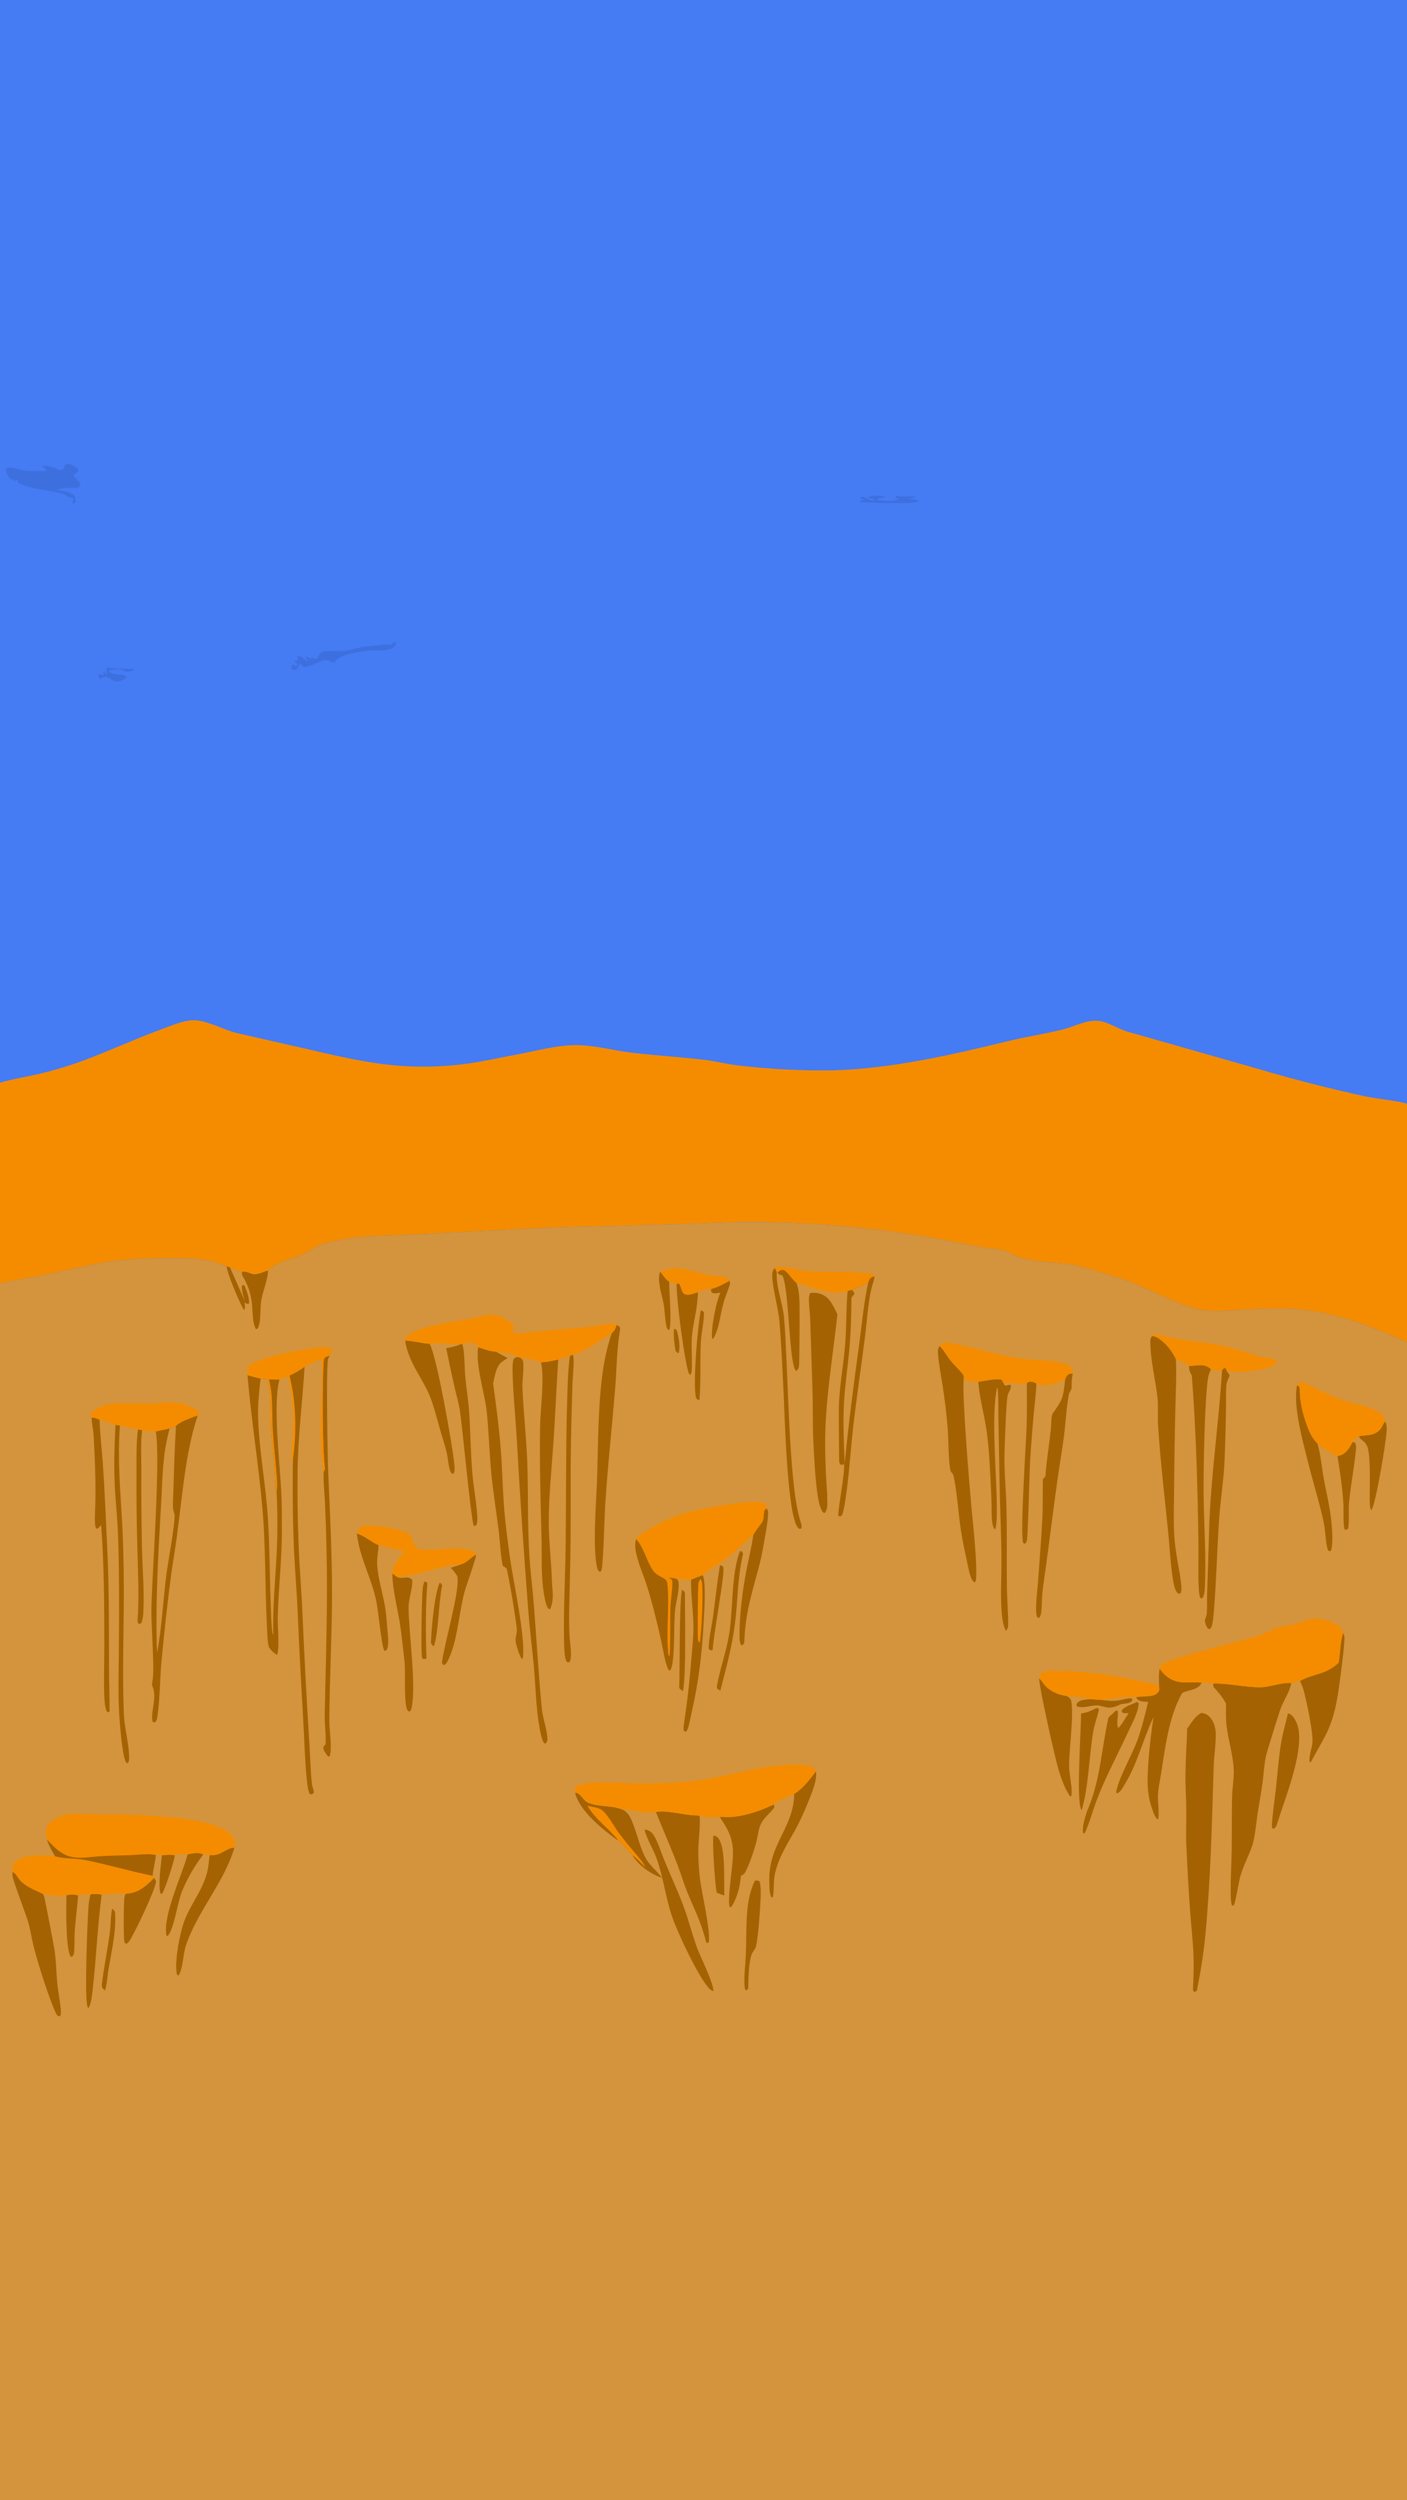
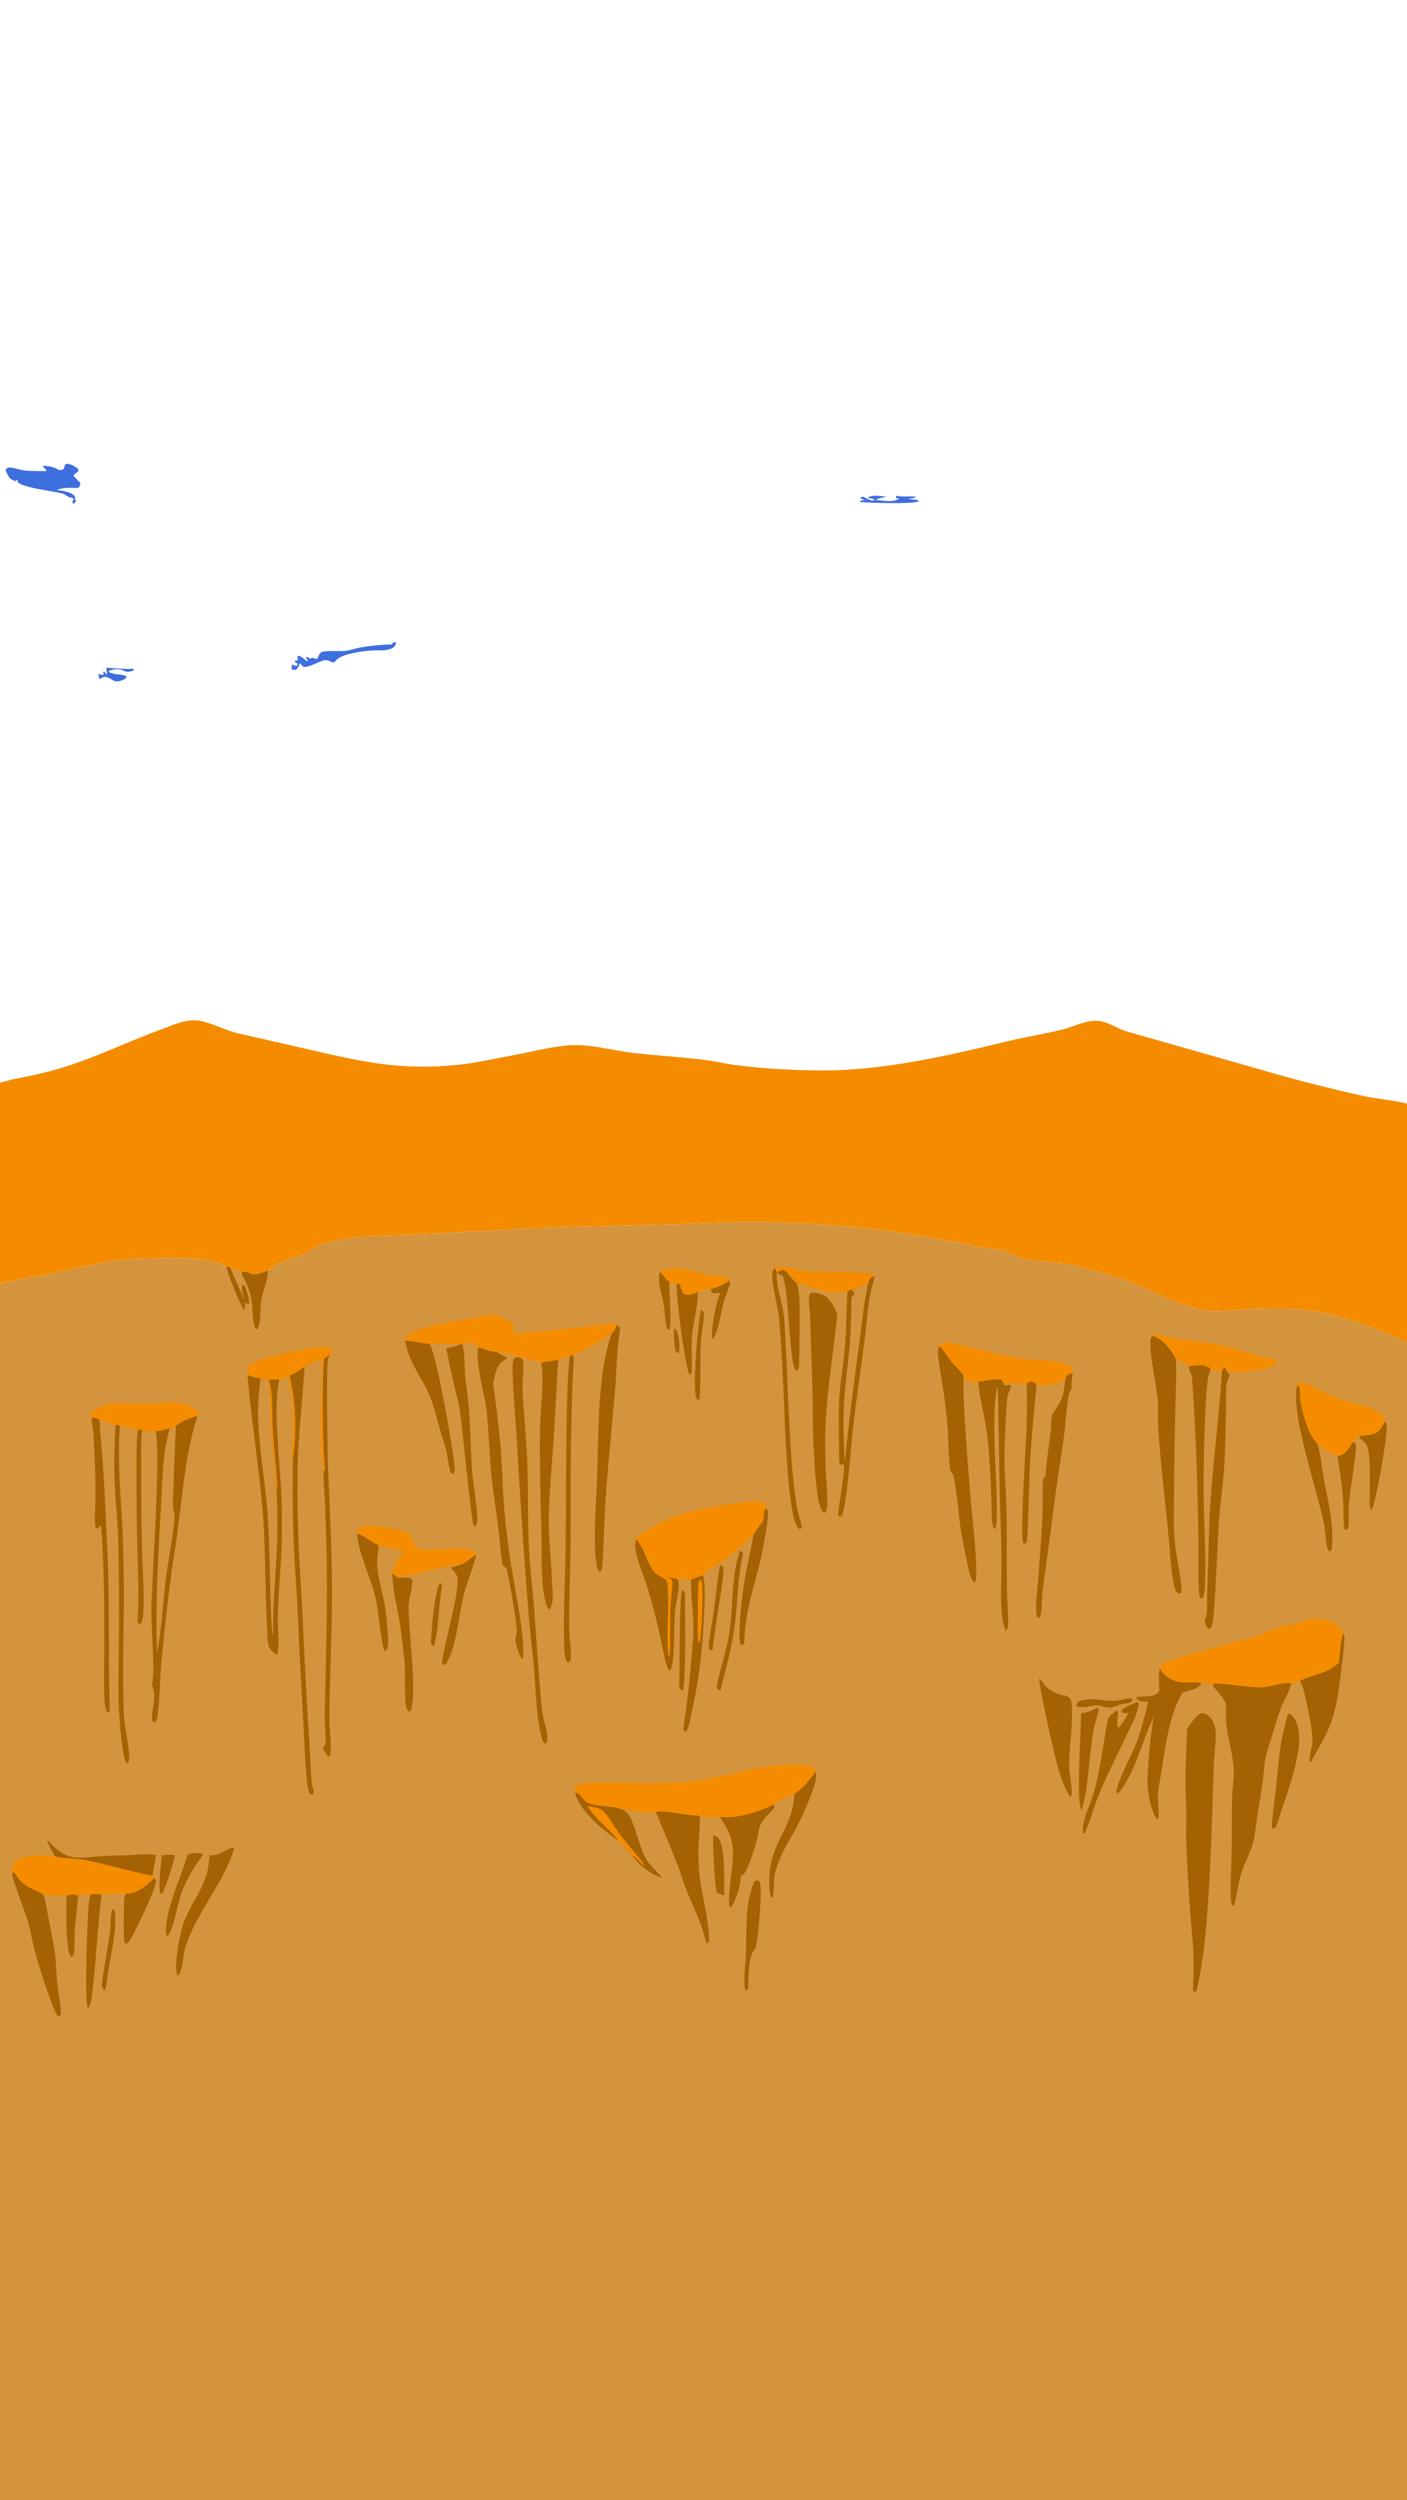
<svg xmlns="http://www.w3.org/2000/svg" width="2162" height="3840">
-   <path fill="#457BF3" d="M0 0L2162 0L2162 1695.05L2162 2061.75L2162 3840L0 3840L0 1971.57L0 1662.93L0 1015.33L0 1007.79L0 0Z" />
  <path fill="#3E6FDF" d="M163.414 1025.43C167.767 1025.94 198.655 1028.05 200.952 1027.38C203.239 1026.7 204.197 1026.8 206.397 1028.61C202.623 1031.67 194.712 1032.91 190.774 1030.46C184.862 1026.79 173.06 1027.08 167.032 1030.9L167.998 1032.67C173.618 1034.69 178.631 1036.17 184.4 1035.93C184.517 1035.93 184.635 1035.9 184.751 1035.93C187.745 1036.74 192.181 1036.69 194.646 1039.65C192.299 1043.43 189.25 1044.15 186.194 1045.3C174.327 1049.75 172.689 1041.74 162.255 1039.63C159.302 1039.03 155.704 1041.9 152.75 1042.79C151.644 1039.65 151.597 1038.2 151.733 1034.53C154.545 1036.05 156.551 1037.59 159.462 1035.71L158.526 1031.37C161.609 1032.67 162.079 1033.16 164.383 1037.04Q163.822 1031.26 163.414 1025.43Z" />
  <path fill="#3E6FDF" d="M1377.05 761.368C1386.97 763.907 1397.4 761.277 1407.45 763.02C1405.94 765.389 1398.52 765.546 1396.02 766.13C1401.3 768.176 1407.28 765.759 1412.25 769.523C1405.99 775.007 1334.11 772.086 1322.32 771.204L1321.54 769.044C1323.99 769.04 1326.35 768.362 1328.77 767.727C1325.98 767.248 1324.22 767.14 1321.8 764.4C1327.37 759.226 1334.7 770.991 1343.71 768.372C1341.89 765.24 1339.55 765.459 1337.11 765.443C1334.65 765.427 1335.58 766.303 1334.17 763.812C1341.3 759.542 1354.9 761.982 1362.55 762.988C1359.74 763.698 1347.6 765.315 1346.05 767.999C1355.69 768.326 1372.98 772.402 1381.42 765.819C1379.4 764.858 1380.23 764.939 1378.13 765.203C1377.63 765.265 1377.14 765.367 1376.65 765.449L1377.05 761.368Z" />
  <path fill="#3E6FDF" d="M603.574 987.295C604.954 986.685 606.406 986.608 607.821 986.371L608.627 988.362C606.816 992.588 604.971 994.561 602.108 995.898C592.844 1000.22 581.4 998.376 571.821 999.039C559.432 999.898 523.211 1003.5 514.953 1015.93C514.704 1016.31 514.475 1016.72 514.236 1017.12C511.219 1018.07 507.887 1015.99 504.951 1014.71C499.38 1012.27 494.752 1015.25 489.26 1017.38C484.119 1019.38 470.826 1025.94 466.116 1023.84C464.72 1023.21 463.023 1020.88 461.816 1019.49L461.02 1018.56C459.738 1021.39 458.281 1025.01 456.609 1027.07C453.981 1030.31 450.623 1028.71 447.746 1027.72L448.679 1020.66L455.489 1023.17L457.662 1019.66C455.946 1018.78 454.775 1017.9 453.215 1016.46L453.452 1014.57L457.951 1014.07L456.983 1009.03L457.731 1007.2C462.395 1006.73 467.886 1012.92 472.238 1016.03L472.926 1014.37C471.334 1012.39 470.899 1011.75 469.851 1009.11C472.105 1008.13 474.21 1010.4 476.377 1011.76C479.027 1010.38 480.349 1009.58 483.023 1011.11C485.052 1012.27 485.841 1012.4 487.946 1011.11C488.839 1009.03 489.86 1006.21 491.001 1004.58C491.288 1004.17 493.244 1001.83 493.841 1001.62C502.944 998.401 520.241 1000.85 530.61 999.694C538.545 998.808 545.98 995.867 553.797 994.442C569.568 991.566 586.45 990.206 602.301 989.724L603.574 987.295Z" />
  <path fill="#3E6FDF" d="M89.511 721.501C92.965 721.767 95.085 722.857 98.129 719.773C98.919 717.187 99.347 713.589 101.084 712.858C106.186 710.709 114.101 716.239 119.072 719.044C119.671 720.579 120.266 721.857 120.595 723.645L113.192 729.523L113.32 731.357C115.758 733.864 118.249 736.205 120.503 739.213C122.369 739.987 122.28 740.305 123.565 742.542C122.709 747.182 122.166 746.868 119.995 749.52C109.961 749.171 96.978 748.347 87.276 752.483C94.66 753.934 109.944 754.801 115.486 763.061L114.987 767.484L117.27 768.888C115.5 771.709 114.614 773.203 112.22 773.795L111.246 771.225L112.951 766.218C112.206 763.956 107.987 764.329 106.403 763.66C102.892 762.176 100.036 759.244 96.323 758.162C82.156 754.034 37.025 749.781 27.341 740.687L26.611 736.444L22.877 739.502L21.767 737.964C18.474 737.101 16.462 736.257 13.69 732.917C12.677 730.536 11.748 728.707 10.485 726.694C8.814 724.03 9.207 724.509 8.961 720.832C11.32 718.262 13.036 718.056 15.847 718.166C22.569 718.429 29.37 721.42 36.085 722.341C47.254 723.873 59.352 723.333 70.621 723.589L70.825 721.489C68.759 719.538 67.112 718.028 65.285 715.417C70.203 714.808 85.446 717.584 89.511 721.501Z" />
  <path fill="#F58C00" d="M0 1662.93C19.754 1656.98 39.761 1654.09 59.621 1649.48C81.1 1644.49 103.08 1637.96 124.292 1630.28C165.033 1615.52 205.063 1596.57 245.821 1581.74C261.381 1576.08 278.11 1568.38 293.988 1567.12C316.076 1565.35 341.915 1581.41 364.206 1586.73L469.106 1610.59C511.762 1620.41 554.803 1630.79 597.733 1635.44C637.853 1639.8 679.621 1639.12 719.652 1633.42C743.597 1630.01 767.606 1624.52 791.514 1620.16C822.115 1614.57 856.162 1604.86 886.7 1605.19C915.485 1605.51 943.734 1613.81 972.384 1617.06C1009.61 1621.29 1046.84 1623.46 1084.06 1628.05C1100.33 1630.06 1116.49 1634.2 1132.76 1636.24Q1206.43 1644.99 1280.26 1643.97C1369.68 1641.29 1459.17 1620.9 1547.72 1599.38C1575.75 1592.56 1603.98 1588.21 1631.97 1581.41C1650.58 1576.88 1669.36 1565.87 1688.29 1568C1703.24 1569.69 1718.25 1580.59 1733.14 1584.68L1935.81 1642.42Q2015.7 1665.98 2096.08 1683.54C2118.02 1688.17 2140.13 1689.45 2162 1695.05L2162 2061.75C2097.93 2032.55 2033.92 2009.7 1967.45 2009.61Q1934.07 2009.84 1900.72 2012.03C1882.99 2013.05 1865.1 2015.1 1847.41 2011.92C1812.22 2005.59 1779.67 1986.9 1745.47 1972.66C1716.54 1960.61 1686.44 1952.76 1657.04 1944.83C1625.93 1936.43 1578.84 1941.34 1552.31 1924.7C1541.15 1917.7 1513.33 1917.27 1499.83 1914.2Q1457.54 1905.14 1415.11 1898.27Q1372.69 1891.41 1330.17 1886.75Q1287.65 1882.09 1245.07 1879.63Q1202.49 1877.18 1159.89 1876.93C1119.17 1876.65 1078.61 1879.3 1037.91 1880.31L847.353 1885.29L625.847 1896.59C595.67 1898.59 565.269 1896.94 535.165 1902.31C520.508 1904.92 504.309 1907.28 490.005 1913.23C480.926 1917 472.358 1924.1 463.242 1927.78C445.25 1935.03 428.726 1937.25 411.805 1951.3C405.378 1953.25 398.161 1957.07 391.664 1957.21C384.599 1957.36 378.824 1951.09 371.581 1953.87C365.523 1951.82 359.522 1949.33 353.512 1946.88L348.459 1944.92C316.087 1931.83 285.292 1931.71 252.417 1932.33C227.131 1932.8 201.509 1933.08 176.299 1936.58C143.524 1941.12 110.873 1949.53 78.228 1956.32C52.233 1961.73 25.897 1965.21 0 1971.57L0 1662.93Z" />
  <path fill="#D3943D" d="M411.805 1951.3C428.726 1937.25 445.25 1935.03 463.242 1927.78C472.358 1924.1 480.926 1917 490.005 1913.23C504.309 1907.28 520.508 1904.92 535.165 1902.31C565.269 1896.94 595.67 1898.59 625.847 1896.59L847.353 1885.29L1037.91 1880.31C1078.61 1879.3 1119.17 1876.65 1159.89 1876.93Q1202.49 1877.18 1245.07 1879.63Q1287.65 1882.09 1330.17 1886.75Q1372.69 1891.41 1415.11 1898.27Q1457.54 1905.14 1499.83 1914.2C1513.33 1917.27 1541.15 1917.7 1552.31 1924.7C1578.84 1941.34 1625.93 1936.43 1657.04 1944.83C1686.44 1952.76 1716.54 1960.61 1745.47 1972.66C1779.67 1986.9 1812.22 2005.59 1847.41 2011.92C1865.1 2015.1 1882.99 2013.05 1900.72 2012.03Q1934.07 2009.84 1967.45 2009.61C2033.92 2009.7 2097.93 2032.55 2162 2061.75L2162 3840L0 3840L0 1971.57C25.897 1965.21 52.233 1961.73 78.228 1956.32C110.873 1949.53 143.524 1941.12 176.299 1936.58C201.509 1933.08 227.131 1932.8 252.417 1932.33C285.292 1931.71 316.087 1931.83 348.459 1944.92L353.512 1946.88C359.522 1949.33 365.523 1951.82 371.581 1953.87C378.824 1951.09 384.599 1957.36 391.664 1957.21C398.161 1957.07 405.378 1953.25 411.805 1951.3Z" />
  <path fill="#A56202" d="M1035.69 2040.45L1039.53 2042.71C1040.78 2045.81 1041.57 2048.89 1042.26 2052.49C1043.85 2060.76 1045.04 2070.31 1042.76 2078.41C1040.77 2077.71 1039.69 2077.02 1038.06 2074.84C1036.18 2064.26 1034.73 2051.52 1035.69 2040.45Z" />
  <path fill="#A56202" d="M675.602 2430.81C677.666 2431.94 677.886 2432.14 679.48 2435.08C673.525 2462.48 674.25 2506.28 666.679 2528.59C664.672 2527.24 663.619 2526.24 662.149 2523.45C662.978 2500.76 667.61 2448.36 675.602 2430.81Z" />
  <path fill="#A56202" d="M348.459 1944.92L353.512 1946.88Q364.929 1972.39 376.084 1998.26C374.179 1991.1 371.144 1982.75 371.745 1974.81C374.262 1972.99 373.812 1973.56 376.155 1975.11C378.764 1982.15 383.336 1993.51 382.722 2002.04C379.863 2003.64 378.502 2001.83 375.748 2000.2C376.361 2004.26 376.911 2006.75 376.104 2010.81L374.703 2011.63Q373.312 2009.39 372.017 2006.98C367.394 1998.43 348.343 1954.68 348.459 1944.92Z" />
  <path fill="#A56202" d="M1691.96 2610.81C1700.59 2612.22 1709.97 2612.92 1718.63 2611.7C1724.79 2610.84 1730.96 2608.44 1737.15 2608.48C1738.95 2608.49 1738.47 2608.61 1740.39 2610.29C1737.15 2618.42 1726.35 2615.48 1721.02 2618.09C1716.05 2620.52 1710.85 2622.34 1705.68 2622.66C1698.32 2623.11 1691.24 2618.89 1683.76 2619.28C1674.56 2619.75 1663.46 2624.26 1654.52 2620.6L1654.17 2618.05C1654.34 2617.62 1654.48 2617.15 1654.68 2616.77C1658.39 2609.88 1670.4 2610.5 1675.79 2609.7Q1683.88 2610.15 1691.96 2610.81Z" />
-   <path fill="#A56202" d="M652.147 2429.05C654.66 2429.42 654.659 2428.88 656.789 2431.83C653.649 2462.9 654.128 2515.14 655.32 2547.25C652.738 2548.1 651.32 2548.73 648.763 2547.15C648.637 2546.51 648.479 2545.9 648.384 2545.25C646.644 2533.35 648.026 2453.08 649.615 2439.28C650.073 2435.3 650.95 2432.45 652.147 2429.05Z" />
  <path fill="#A56202" d="M248.793 2849.49C255.432 2848.74 261.81 2848.41 268.452 2849.19C268.421 2849.79 268.426 2850.41 268.36 2851C267.463 2859.16 253.307 2902.79 249.584 2907.5C248.133 2909.34 248.472 2908.71 246.555 2908.06C242.681 2895.8 247.397 2863.75 248.793 2849.49Z" />
  <path fill="#A56202" d="M172.513 2931.71C174.407 2932.93 175.284 2933.84 176.626 2936.53C179.324 2964.61 170.733 2999.88 166.457 3026.6C164.882 3036.45 164.419 3048.61 161.188 3057.13C158.556 3054.69 157.43 3054.68 156.332 3049.64C159.451 3021.64 165.297 2994.97 168.898 2967.2C170.257 2956.72 169.855 2940.69 172.513 2931.71Z" />
  <path fill="#A56202" d="M1014.32 1953.15C1019.54 1958.44 1022.19 1965.03 1028.34 1968.42C1028.08 1985.38 1032.6 2031.35 1028.48 2042.39L1026.51 2042.37C1025.91 2041.37 1025.1 2040.66 1024.71 2039.37C1022.02 2030.44 1021.65 2015.14 1020.11 2005.11C1018.53 1994.78 1015.27 1985.53 1013.69 1975.18C1012.42 1966.85 1011.93 1960.65 1014.32 1953.15Z" />
  <path fill="#A56202" d="M1106.27 2403.98C1108.02 2404.47 1109.68 2404.53 1111.13 2406.55C1115.34 2412.4 1095.1 2515.89 1095.17 2534.34C1092.04 2534.69 1091.5 2535.37 1088.97 2532.27C1088.84 2517.84 1093.51 2498.62 1095.46 2484.34C1099.13 2457.52 1101.95 2430.53 1106.27 2403.98Z" />
  <path fill="#A56202" d="M1076.91 2012.36C1079.08 2013.12 1079.86 2013.46 1081.77 2015.71C1081.73 2031.48 1077.52 2047.45 1076.81 2063.37C1075.52 2091.86 1077.22 2122.4 1074.75 2150.43C1074.09 2150.28 1073.41 2150.26 1072.75 2149.98C1071.4 2149.39 1069.95 2148.48 1069.4 2146.12C1064.37 2124.6 1072.17 2035.27 1076.91 2012.36Z" />
  <path fill="#A56202" d="M1092.65 1979.71C1102.89 1977.07 1111.21 1972.48 1120.97 1966.97C1121.44 1969.55 1122.12 1970.67 1121.39 1973.19C1118.83 1981.96 1115.25 1989.3 1112.63 1997.91C1107.06 2016.19 1105.01 2042.51 1095.88 2056.17L1094.28 2055.95C1092.16 2042.2 1099.31 2007.68 1103.32 1995.22Q1104.94 1990.22 1106.74 1985.42C1102.4 1986.02 1097.52 1987.66 1093.36 1984.95C1092.51 1981.21 1092.67 1982.98 1092.65 1979.71Z" />
  <path fill="#A56202" d="M1047.9 2441.87C1050 2442.83 1051 2443.34 1052.48 2446.22C1052.34 2477.46 1054.61 2572.54 1049.47 2597.26C1047.18 2596.08 1045.66 2594.84 1043.71 2592.41C1044.76 2560.78 1043.68 2461.17 1047.9 2441.87Z" />
  <path fill="#A56202" d="M1096.18 2819.23C1099.53 2819.51 1101.86 2820.48 1104.5 2824.3C1115.24 2839.85 1112.19 2888.72 1113.04 2911.15C1109.22 2910.17 1105.4 2908.58 1101.61 2907.28C1101.46 2906.74 1101.28 2906.23 1101.15 2905.68C1098.68 2895.1 1094.24 2828.69 1096.18 2819.23Z" />
  <path fill="#A56202" d="M102.053 2910.91C107.777 2909.34 114.335 2909.48 120.068 2911.07C118.623 2929.61 116.108 2947.86 114.837 2966.45C114.061 2977.81 115.006 2989.75 113.577 3000.78C111.832 3004.46 111.904 3004.68 109.264 3005.5C108.483 3004.72 108.045 3004.43 107.446 3003.01C101.082 2987.84 101.689 2930.92 102.053 2910.91Z" />
  <path fill="#A56202" d="M1137.15 2382.05C1139.82 2383.09 1140.1 2382.23 1141.81 2386.33C1132.64 2426.5 1134.3 2453.25 1129.34 2493.58C1125.04 2528.51 1115.27 2564.1 1106.89 2596.62C1105.25 2595.87 1103.68 2594.81 1102.09 2593.81L1101.37 2590.54C1106.31 2562.82 1116.03 2537.44 1120.42 2509.68C1126.72 2469.8 1123.63 2416.45 1137.15 2382.05Z" />
  <path fill="#A56202" d="M371.581 1953.87C378.824 1951.09 384.599 1957.36 391.664 1957.21C398.161 1957.07 405.378 1953.25 411.805 1951.3C411.639 1967.09 403.034 1983.89 401.048 2000.14C399.682 2011.31 400.99 2030.94 396.433 2039.49C395.279 2041.66 394.574 2041.09 393.032 2041.27C382.783 2019.59 395.474 1996.85 372.082 1958.69L371.581 1953.87Z" />
  <path fill="#A56202" d="M288.29 2848.06C295.912 2846.61 304.929 2844.2 312.366 2848.23C300.243 2864.06 288.081 2883.97 279.323 2905.82C272.477 2922.9 267.07 2965.29 257.093 2973.85L255.651 2972.57C250.007 2941.81 280.078 2878.49 287.672 2850.4L288.29 2848.06Z" />
  <path fill="#A56202" d="M2078.35 2214.85L2082.15 2215.64C2083.81 2219.57 2083.97 2221.59 2083.52 2226.52C2081.05 2253.17 2075.75 2279.64 2073.05 2306.44C2071.7 2319.94 2073.55 2334.28 2071.7 2347.25C2069.44 2349.71 2069.08 2349.55 2066.4 2349.38C2063.62 2343.87 2064.84 2318.08 2064.27 2309.11C2062.73 2284.77 2059.02 2259.64 2055.11 2236.2C2065.49 2234.83 2071.36 2228.18 2078.35 2214.85Z" />
  <path fill="#A56202" d="M211.993 2195.41L218.462 2196.45C215.936 2215.27 217.219 2237.77 217.214 2257.02Q216.866 2318.15 218.225 2379.24C219.051 2411.49 222.051 2446.38 220.149 2478.42C219.833 2483.73 218.933 2487.63 217.476 2492.25C215.058 2494.61 215.053 2494.3 212.321 2493.27L211.298 2489.98C214.112 2451.37 211.955 2414.01 211.003 2375.36Q209.439 2319.1 209.768 2262.78C209.805 2240.78 209.185 2216.89 211.993 2195.41Z" />
  <path fill="#A56202" d="M1159.86 2888.57C1162.6 2888.17 1164.87 2887.3 1167.31 2890.12C1169.26 2897.61 1169.13 2906.08 1168.85 2914.18C1168.3 2929.95 1165.02 2976.6 1161.7 2989.38C1160.57 2993.73 1157.71 2996.31 1155.92 2999.71C1150.38 3010.19 1149.96 3040.34 1149.73 3054.07C1148.61 3055.7 1147.72 3056.24 1146.38 3057.14L1144.76 3055.03C1144.36 3052.6 1144.03 3050.41 1143.91 3047.88C1143.19 3032.63 1145.44 3017.01 1146.08 3001.8C1147.78 2961.37 1144.02 2921.83 1159.86 2888.57Z" />
  <path fill="#A56202" d="M2128.38 2183C2131.15 2189.1 2131.07 2191.67 2130.58 2199.31C2129.39 2217.81 2114.08 2308.92 2107.74 2318.54C2107.49 2318.91 2107.19 2319.18 2106.92 2319.5C2104.6 2315.52 2104.78 2307.81 2104.72 2302.28C2104.5 2284.18 2106.82 2232.38 2100.28 2220.09C2097.4 2214.68 2094.43 2213.23 2090.89 2210.14C2089.78 2209.18 2088.75 2207.6 2087.93 2205.96C2099.09 2203.22 2115.3 2206.98 2123.69 2190.8C2124.8 2188.65 2125.57 2187.09 2126.83 2185.25L2128.38 2183Z" />
  <path fill="#A56202" d="M731.652 2387.69C731.621 2393.76 716.058 2436.03 713.307 2446.79C704.479 2481.3 702.778 2523.26 687.266 2552.22C686.089 2554.42 684.85 2555.7 683.337 2557.02L680.402 2556.79C679.024 2553.16 679.086 2554.84 679.483 2551.21C682.094 2527.28 707.889 2439.51 702.634 2420.85C699.591 2415.53 696.265 2411.87 692.648 2407.87C698.222 2406.13 703.843 2404.6 709.359 2402.34C718.151 2399.63 723.517 2391.41 731.652 2387.69Z" />
  <path fill="#A56202" d="M1577.76 2124.43C1582.34 2120.35 1586.91 2122.05 1591.82 2124.5C1592.05 2124.62 1592.28 2124.79 1592.5 2124.93C1592.1 2139.4 1590.04 2154.36 1588.73 2168.69Q1585.31 2205.63 1582.94 2242.82C1581.84 2261.59 1579.74 2357.5 1577.98 2365.56C1577.02 2369.95 1576.1 2369.9 1573.79 2371.31L1571.98 2369.04C1567.55 2349.56 1576.59 2219.09 1577.57 2189.26C1578.28 2167.75 1577.88 2145.97 1577.76 2124.43Z" />
  <path fill="#A56202" d="M1685.1 2623.27L1687.79 2624.09L1688.42 2626.79C1685.78 2638.36 1681.71 2648.25 1679.72 2660.4C1673.42 2698.84 1672.63 2745 1662.12 2780.26C1661.88 2779.91 1661.62 2779.6 1661.4 2779.22C1653.42 2765.13 1661.39 2657.23 1661.11 2631.74L1665.85 2630.82C1672.51 2629.63 1678.67 2626.45 1685.1 2623.27Z" />
  <path fill="#A56202" d="M1039.69 1971.48L1043.8 1971.67C1048.81 1981.13 1046.81 1988.26 1056.66 1988.55C1061.73 1988.7 1067.32 1986.18 1072.32 1984.58C1072.5 1990.42 1071.8 1996.4 1071.16 2002.12C1069.24 2019.31 1064.51 2035.77 1063.2 2053.13C1061.97 2069.37 1063.79 2086.45 1062.98 2102.8C1062.72 2107.91 1062.74 2108.5 1060.62 2111.64L1058.74 2110.04C1052.12 2094.17 1038.97 1993.27 1039.69 1971.48Z" />
  <path fill="#A56202" d="M236.876 2884.19L239.807 2889.42C238.842 2902.76 205.566 2971.68 198.617 2981.45C197.167 2983.49 195.753 2984.49 194.013 2985.48C192.565 2984.54 191.719 2984.8 191.07 2982.02C189.635 2975.87 189.971 2919.73 191.278 2913.8C191.918 2910.89 192.141 2910.69 193.124 2908.57C210.499 2907.9 222.077 2899.18 236.876 2884.19Z" />
  <path fill="#A56202" d="M1194.61 1954.32C1198.86 1951.02 1202.12 1948.39 1206.73 1952C1212.74 1956.72 1217.58 1965.64 1223.73 1970.1C1223.99 1970.81 1224.27 1971.51 1224.52 1972.25C1226.86 1979.23 1227.79 1987.33 1228.32 1995.3C1229.02 2006.04 1228.53 2095.76 1227.66 2099.08C1226.54 2103.36 1225.51 2104.11 1223.24 2105.64C1212.27 2095.71 1212.93 1984.42 1202.72 1959.93C1201.55 1957.12 1197.71 1959.93 1194.61 1954.32Z" />
  <path fill="#A56202" d="M138.984 2909.66C144.865 2908.24 150.301 2909 156.182 2909.87C150.008 2958.16 147.82 3007.79 142.382 3056.22C141.368 3065.24 139.979 3079.17 135.513 3084.37C135.099 3083.45 134.629 3082.59 134.27 3081.59C129.738 3068.96 134.279 2945.75 136.284 2925.01C136.796 2919.7 137.877 2914.64 138.984 2909.66Z" />
  <path fill="#F58C00" d="M1014.32 1953.15C1041.51 1940.75 1065.17 1953.94 1092.07 1959.07C1099.44 1960.48 1112.44 1957.77 1118.59 1963.88C1119.68 1964.96 1120.07 1965.64 1120.97 1966.97C1111.21 1972.48 1102.89 1977.07 1092.65 1979.71C1086.03 1978.28 1078.73 1981.77 1072.32 1984.58C1067.32 1986.18 1061.73 1988.7 1056.66 1988.55C1046.81 1988.26 1048.81 1981.13 1043.8 1971.67L1039.69 1971.48C1035.91 1970.87 1032.09 1969.46 1028.34 1968.42C1022.19 1965.03 1019.54 1958.44 1014.32 1953.15Z" />
  <path fill="#A56202" d="M548.306 2355.37C559.622 2358.14 570.499 2368.62 581.747 2373.23C581.319 2383.7 578.939 2392.69 579.557 2403.54C580.7 2423.56 587.733 2445.99 591.262 2465.32C593.416 2477.11 594.252 2490.01 595.263 2502.25C595.887 2509.8 597.031 2518.74 596.347 2526.32C595.856 2531.76 594.987 2532.86 592.471 2535.74L590.265 2534.81C585.902 2525.45 581.447 2474.27 578.043 2458.28C570.412 2422.44 552.716 2393.04 548.306 2355.37Z" />
  <path fill="#A56202" d="M1253.89 2720.36C1255.2 2732.08 1250.92 2744.21 1247.29 2753.86C1240.9 2770.86 1233.51 2788.22 1225.75 2803.32C1214.16 2825.86 1198.24 2847.5 1191.2 2875.93C1187.96 2889.02 1189.96 2901.37 1187.59 2913.67L1185.43 2914.33C1181.93 2908.36 1182.24 2895.58 1182.13 2887.41C1181.38 2831.6 1219.62 2807.29 1220.39 2755.16C1233.22 2747.52 1243.14 2734.53 1253.89 2720.36Z" />
  <path fill="#A56202" d="M1178.23 2316.85C1180.01 2320.39 1180.34 2320.75 1180.17 2325.75C1179.8 2336.79 1177.54 2348.55 1175.74 2359.1C1173.49 2372.35 1171.23 2385.98 1168.09 2398.66C1158.21 2438.61 1146.1 2471.21 1143.95 2516.32L1143.63 2522.98C1141.82 2526.42 1141.8 2526.41 1139.17 2527.1C1136.65 2522.87 1136.36 2519.01 1136.34 2512.9C1136.23 2480.31 1140.97 2442.5 1146.92 2411.95C1150.5 2393.59 1154.94 2375.93 1157.64 2357.05C1161.62 2350.38 1165.8 2345.21 1170.09 2339.28C1172.61 2335.81 1173.16 2332.97 1173.51 2327.62C1173.71 2324.65 1173.69 2323.04 1174.52 2320.3C1175.28 2317.81 1176.82 2317.71 1178.23 2316.85Z" />
  <path fill="#A56202" d="M1190.56 1947.46L1193.61 1953.6C1191.87 1974.81 1202.91 2002.13 1204.77 2023.73C1211.39 2100.43 1211.3 2276.21 1229.39 2334.54C1230.27 2337.38 1231.12 2339.76 1231.68 2342.87C1232.15 2345.48 1231.99 2344.5 1231.11 2347.53C1228.58 2348.63 1228.09 2348.78 1225.78 2345.9C1209.49 2325.63 1205.78 2173.99 1204.09 2139.39C1202.28 2102.48 1200.67 2064.8 1197.51 2028.18C1195.79 2008.24 1185.83 1973.54 1186.63 1957.37C1186.91 1951.81 1188.31 1950.72 1190.56 1947.46Z" />
  <path fill="#A56202" d="M603.108 2416.83C605.92 2418.6 609.306 2421.9 612.141 2422.87C618.663 2425.1 627.783 2419.47 633.403 2426.55C634.492 2439.29 627.645 2455.16 627.784 2469.36C628.168 2508.61 639.711 2587.5 632.624 2622.45C631.752 2626.75 631.278 2627 629.111 2628.97C628.272 2628.46 627.066 2627.82 626.356 2626.9C620.157 2618.9 623.382 2567.59 621.601 2552.26C619.404 2533.34 617.551 2514.04 614.801 2495.36C611.758 2474.69 601.985 2436.03 603.108 2416.83Z" />
  <path fill="#F58C00" d="M1190.56 1947.46C1198.55 1941.99 1228.52 1951.54 1239.05 1952.27C1267.17 1954.22 1295.14 1952.23 1323.31 1954.84C1328.53 1955.33 1336.27 1954.45 1341.09 1957.44C1342.27 1958.17 1342.88 1959.13 1343.82 1960.37C1339.56 1961.54 1337.56 1961.47 1334.74 1968.18C1334.54 1968.66 1334.36 1969.19 1334.17 1969.69C1325.74 1974.26 1317.59 1978.3 1308.92 1981.11L1302.43 1982.82C1274.63 1990.66 1250.73 1977.27 1223.73 1970.1C1217.58 1965.64 1212.74 1956.72 1206.73 1952C1202.12 1948.39 1198.86 1951.02 1194.61 1954.32L1193.61 1953.6L1190.56 1947.46Z" />
  <path fill="#A56202" d="M1993.18 2127.37L1996.7 2130.21C1997.3 2133.6 1997.48 2136.12 1997.52 2139.6C1997.78 2160.09 2007.46 2191.95 2015.69 2205.77C2018.35 2210.24 2021.41 2213.81 2024.46 2217.36C2029.23 2232.79 2031.05 2254.15 2034.14 2271.22C2037.16 2287.92 2041.06 2304.16 2043.75 2321.05C2046.04 2335.48 2049.49 2368.11 2045.41 2381.2C2043.07 2383.04 2043.1 2382.67 2040.63 2381.22C2036.89 2371.23 2036.75 2351.54 2034.31 2339.78C2027.43 2306.64 2017.44 2276.36 2009.51 2244.13C2002.24 2214.55 1986.22 2158.4 1993.18 2127.37Z" />
  <path fill="#A56202" d="M1079.91 2419.2C1085.05 2430.27 1082.16 2474.68 1081.43 2488.93C1078.74 2541.22 1073.46 2583.48 1062.35 2632.14C1060.84 2638.75 1058.67 2652.12 1055.89 2657.21C1053.98 2660.69 1053.45 2659.4 1051.04 2658.98C1049.5 2654.18 1050.8 2648.79 1051.58 2643.56C1057.14 2606.25 1059.46 2582.84 1062.62 2544.26C1063.93 2528.31 1065.83 2513.65 1065.56 2497.36C1065.17 2473.33 1061.61 2450.66 1061.83 2426.24C1067.84 2423.64 1073.83 2421.25 1079.91 2419.2Z" />
  <path fill="#F58C00" d="M1075.96 2425.1C1077.23 2426.43 1077.54 2426.22 1078.12 2428.27C1081.32 2439.65 1078.05 2509.24 1075.11 2522.76C1073.46 2521.47 1073.02 2521.25 1072.57 2517.99C1071.69 2511.6 1072.24 2437.26 1073.34 2431.31C1073.65 2429.64 1075.31 2426.65 1075.96 2425.1Z" />
  <path fill="#A56202" d="M1979.07 2631.5C1980.51 2631.96 1982.02 2632.35 1983.39 2633.32C1988.45 2636.89 1993.67 2646.68 1995.28 2655.87C2002.15 2695.18 1974.21 2762.98 1963.44 2797.97C1962.68 2800.25 1961.74 2803.69 1960.64 2805.43C1958.69 2808.52 1957.68 2808.59 1955.29 2808.47L1954.28 2804.88C1955.33 2785.35 1958.43 2766.29 1960.57 2747.07C1963.36 2722.02 1964.95 2696.27 1969.46 2671.94C1972.04 2658.04 1975.98 2645.06 1979.07 2631.5Z" />
  <path fill="#A56202" d="M875.649 2082.52L880.145 2080.47C880.758 2082.64 881.32 2084.36 881.397 2086.85C881.789 2099.4 880.082 2113.83 879.634 2126.51Q878.248 2169.67 877.392 2212.87C876.447 2262.94 877.045 2313.08 876.741 2363.17C876.535 2397.1 875.442 2431.02 874.778 2464.94C874.453 2481.56 874.304 2498.61 875.312 2515.17C875.857 2524.12 878.394 2538.31 876.979 2546.88C876.495 2549.8 876.4 2549.82 875.634 2552.1C872.964 2553.9 872.967 2553.14 870.363 2551.83C867.275 2545.75 866.929 2530.96 866.747 2522.89C865.648 2474.1 868.542 2423.95 869.159 2375.06C870.084 2301.85 869.281 2228.84 871.411 2155.64C872.117 2131.4 872.49 2106.21 875.649 2082.52Z" />
  <path fill="#A56202" d="M322.309 2849.09C339.608 2851.33 348.304 2837.16 360.089 2837.92C346.834 2885.21 308.804 2929.7 290.09 2976.19C287.857 2981.74 285.413 2987.92 283.974 2994.23C281.597 3004.65 279.546 3029.24 274.074 3034.3C272.632 3033.14 271.873 3033.43 271.408 3030.44C268.304 3010.5 276.583 2968.58 282.758 2951.72C292.963 2923.84 311.494 2904.03 318.815 2873.53C320.725 2865.58 320.942 2857.21 322.309 2849.09Z" />
  <path fill="#A56202" d="M1747.17 2613.96C1748.58 2614.23 1748.76 2615.11 1749.79 2616.72C1749.47 2619.59 1749.07 2622.22 1748.37 2624.89C1745.1 2637.41 1738.56 2648.96 1733.65 2659.68C1717.35 2695.26 1698.58 2729.25 1684.29 2767.24C1680.95 2776.12 1669.49 2813.85 1665.75 2816.31L1664.07 2814.92C1662.91 2804.33 1667.24 2791.95 1669.96 2782.77C1690.77 2735.39 1691.7 2691.38 1703.14 2638.45C1704.61 2636.33 1705.65 2635.2 1707.44 2633.97C1710.63 2631.78 1713.73 2626.68 1717.18 2627.09C1719.29 2634.76 1715.01 2644.22 1717.93 2653.89C1722.35 2651.93 1730.43 2636.7 1734.38 2631.04C1731.77 2631.39 1729.29 2631.66 1726.69 2631.02C1724.07 2630.37 1725.13 2631.36 1723.44 2627.5C1728.19 2620.13 1740.82 2617.59 1747.17 2613.96Z" />
  <path fill="#A56202" d="M707.388 2064.57L710.339 2064.14C710.564 2064.96 710.8 2065.78 711.015 2066.61C714.057 2078.42 713.697 2099.22 714.78 2112.41C716.328 2131.26 719.639 2149.4 720.892 2168.41C722.953 2199.69 723.216 2231.26 725.791 2262.47C727.589 2284.27 732.005 2306.36 733.341 2327.94C733.646 2332.87 733.616 2336.5 732.597 2341.22C730.384 2343.99 730.525 2343.84 727.835 2343.16C723.772 2333.34 710.518 2191.79 706.733 2167.09C704.821 2154.62 701.331 2143.01 698.585 2131.08C694.026 2111.27 689.734 2090.9 685.678 2070.74C693 2069.25 700.254 2067.99 707.388 2064.57Z" />
  <path fill="#A56202" d="M177.498 2188.17L184.28 2189.38C180.396 2243.42 185.016 2290.15 187.934 2343.17C189.181 2365.82 189.627 2388.95 190.025 2411.71C191.314 2485.31 187.341 2559.64 190.379 2632.95C191.31 2655.42 198.164 2677.1 198.426 2698.77C198.482 2703.37 198.215 2705.04 196.382 2708.18C194.655 2707.67 194.341 2708.13 193.083 2705.66C187.296 2694.3 183.493 2640.63 182.757 2624.55C181.479 2596.62 182.302 2569.4 182.565 2541.48C182.977 2497.81 183.226 2453.75 182.602 2410.08C182.27 2386.87 181.901 2363.1 180.458 2340.02C179.066 2317.75 176.752 2295.62 176.002 2273.24C175.052 2244.87 176.021 2216.43 177.498 2188.17Z" />
-   <path fill="#A56202" d="M990.199 2810.17C995.3 2810.22 1000.42 2812.44 1004.34 2818.5C1010.7 2828.3 1015.94 2845.18 1020.91 2857.36C1030.82 2881.65 1041.9 2904.89 1051.12 2929.98C1058.51 2950.08 1063.91 2972.35 1071.39 2992.33C1076.65 3006.36 1095.85 3044.03 1096.33 3058.11C1095.21 3057.76 1094.1 3057.55 1093.03 3056.87C1077.93 3047.41 1039.6 2965.88 1031.31 2939.54C1023.18 2913.73 1018.9 2884.08 1010.6 2858.93C1004.83 2841.47 995.574 2828.58 990.199 2810.17Z" />
  <path fill="#A56202" d="M883.743 2753.48C891.291 2752.58 896.153 2765.61 903.664 2768.72C920.434 2775.64 938.264 2772.45 955.115 2778.75C964.954 2782.79 968.726 2790.02 974.193 2805.11C981.604 2825.58 986.203 2848.15 997.97 2862.43C1004.26 2870.07 1011.31 2876 1017.3 2884.31C1002.1 2879.06 983.112 2867.51 971.271 2849.05C964.604 2840.67 957.291 2833.69 950.129 2826.74C948.187 2825.71 946.254 2824.58 944.391 2823.16C928.505 2811 890.39 2782.29 883.743 2753.48Z" />
  <path fill="#F58C00" d="M902.509 2773.37C909.179 2775.3 919.267 2775.63 925.23 2780.32C934.439 2787.57 943.571 2805.57 951.907 2816.6C962.089 2830.07 972.804 2842.35 983.269 2855.11C986.475 2859.02 989.146 2862.36 991.601 2867.83C985.006 2861.42 978.258 2853.98 971.271 2849.05C964.604 2840.67 957.291 2833.69 950.129 2826.74C934.623 2807.03 916.802 2796.68 902.509 2773.37Z" />
  <path fill="#A56202" d="M622.501 2059.4C628.114 2057.9 651.356 2063.98 660.104 2063.79C670.744 2081.03 696.155 2223.67 698.392 2251.7C698.81 2256.93 698.702 2259.34 696.955 2263.53L694.408 2263.42C693.693 2262.39 692.85 2261.6 692.264 2260.35C689.28 2253.95 688.098 2238.13 686.176 2230.01C683.532 2218.82 679.641 2207.98 676.57 2197.07C671.41 2178.74 666.716 2159.31 659.836 2142.77C648.714 2116.03 627.619 2092.27 622.501 2059.4Z" />
  <path fill="#A56202" d="M140.874 2177.32C145.146 2176.9 148.938 2178.78 153.037 2180.58C153.602 2203.98 156.688 2227.07 158.232 2250.31C160.971 2291.54 162.59 2333.43 164.663 2374.81C167.71 2435.62 167.319 2496.86 167.458 2557.86C167.512 2581.54 168.522 2605.17 168.363 2628.82C166.057 2630.22 166.114 2630 163.839 2628.33C161.501 2622.13 160.819 2616.32 160.448 2608.91C159.12 2582.4 160.34 2554.64 160.324 2527.93C160.287 2466.17 160.01 2403.52 155.435 2342.26C152.708 2345.04 150.97 2348.33 147.732 2347.79C144.31 2340.98 146.271 2319.97 146.482 2310.73C147.297 2275.03 145.857 2240.4 143.87 2204.9C143.322 2195.11 140.881 2186.84 140.874 2177.32Z" />
  <path fill="#A56202" d="M1596.71 2577.68L1598.36 2579.26C1600.06 2580.91 1601.36 2582.77 1602.85 2584.94C1611.34 2597.32 1627.65 2603.66 1638.52 2604.57C1641.56 2606.43 1644.23 2607.4 1646.09 2612.44C1650.17 2637.95 1642.75 2684.42 1642.8 2712.52C1642.83 2726.56 1648.42 2745.61 1646.18 2758.75C1643.76 2759.06 1643.56 2758.12 1641.84 2755.31C1635.82 2745.46 1630.64 2731.58 1626.78 2718.82C1620.98 2699.61 1597.24 2593.99 1596.71 2577.68Z" />
  <path fill="#A56202" d="M497.373 2260.33L499.373 2256.02C495.141 2227.85 494.842 2115.72 497.67 2087.22C500.196 2083.33 503.247 2083.19 506.472 2081.93C505.266 2084.43 504.099 2086.7 503.681 2090C501.245 2109.25 503.216 2235.03 504.279 2259.84C506.964 2322.55 510.241 2385.14 510.193 2448.13C510.144 2512.81 506.353 2577.74 506.054 2642.53C505.98 2658.51 510.53 2682.48 506.876 2696.75L505.019 2698.26C501.944 2695.75 499.918 2692.13 497.517 2688.04L496.663 2683.33C497.919 2681.59 498.909 2680.41 500.282 2679.09C501.293 2664.53 498.615 2649.42 498.922 2634.5C500.704 2547.94 503.838 2461.38 501.653 2374.81Q500.885 2340.51 499.283 2306.31C498.617 2292.21 496.534 2274.24 497.373 2260.33Z" />
  <path fill="#A56202" d="M1188.85 2771.5L1190 2775.83C1183.97 2784.47 1174.21 2791.22 1169.26 2801.23C1165.41 2809 1164.79 2818.73 1162.5 2827.83C1159.03 2841.58 1150.29 2867.68 1143.99 2877.27C1142.62 2879.36 1140.41 2880.02 1138.72 2880.77C1138.18 2884.27 1137.62 2887.65 1137.24 2891.22C1136.07 2902.33 1129.07 2922.56 1123.59 2928.66C1123.28 2929.01 1122.93 2929.25 1122.6 2929.54L1120.94 2928.29C1119.49 2919.35 1120.51 2909.61 1121.3 2900.57C1125.69 2850.7 1134.22 2832.07 1109.14 2795.69C1107.96 2793.98 1107.21 2792.47 1106.4 2790.2C1131.75 2793.85 1164.27 2783.28 1188.85 2771.5Z" />
  <path fill="#F58C00" d="M380.278 2112.14C380.154 2106.14 379.768 2103.76 381.448 2098.44C395.147 2084.12 483.461 2067.5 501.991 2069.38C505.498 2069.74 508.004 2070.2 510.43 2074.85C509.402 2079.49 508.744 2079.32 506.472 2081.93C503.247 2083.19 500.196 2083.33 497.67 2087.22C494.842 2115.72 495.141 2227.85 499.373 2256.02L497.373 2260.33C490.596 2224.03 492.954 2176.8 494.157 2139.01C494.683 2122.52 495.753 2104.78 493.926 2088.52C487.962 2087.65 474.758 2096.76 468.045 2099.32C460.397 2104.93 452.958 2109.18 444.939 2112.75C455.002 2153.69 456.137 2197.65 450.172 2241.13L448.467 2240.3C447.437 2231.95 449.201 2219.94 449.767 2211.37C452.354 2172.23 450.287 2150.96 443.079 2113.81C438.597 2116.22 434.013 2117.51 429.41 2118.97L413.485 2118.68C414.789 2125.24 416.269 2132.05 416.983 2138.9C418.921 2157.49 418.032 2177.61 419.186 2196.5C420.838 2223.55 424.313 2250.34 425.815 2277.39C426.073 2282.04 425.914 2285.18 424.998 2289.56L423.203 2287.4C424.994 2274.12 417.813 2216.39 416.726 2199.23C415.524 2180.26 416.425 2160.86 414.886 2141.97C414.244 2134.08 412.723 2126.42 411.298 2118.89L400.439 2117.53Q390.324 2115.25 380.278 2112.14Z" />
  <path fill="#A56202" d="M1827.08 2097.87C1837.48 2098.17 1851.69 2092.82 1860.7 2103.23C1859.07 2106.99 1857.19 2111.06 1856.42 2115.67C1851.03 2147.57 1849.08 2259.67 1849.47 2294.87C1849.98 2341.74 1853.47 2387.85 1851.54 2434.84C1851.2 2443.11 1851.03 2449.42 1847.34 2455.02L1844.46 2454.53C1839.96 2446.83 1841.77 2392.92 1841.6 2379.1C1840.49 2290.58 1838.12 2200.42 1831.39 2112.71C1828.64 2107.4 1826.95 2105.23 1827.08 2097.87Z" />
  <path fill="#A56202" d="M2063.96 2508.05C2064.55 2509.89 2065.32 2511.59 2065.73 2513.58C2067.22 2520.77 2058.29 2586.53 2056.59 2597.63C2048.01 2653.8 2036.08 2665.49 2014.17 2706.54L2012.19 2706.18C2011.24 2696.69 2015.43 2686.91 2016.62 2677.65C2018.58 2662.44 2006.75 2608.29 2002.66 2594.25C2001.33 2589.66 1999.16 2586.07 1997.64 2581.73C2017.74 2570.41 2037.9 2572.18 2056.92 2553.7C2059.58 2538.93 2059.16 2521.18 2063.96 2508.05Z" />
  <path fill="#F58C00" d="M140.874 2177.32L138.832 2174.45L139.313 2171.17C140.172 2170.21 141.012 2169.21 141.923 2168.41C148.93 2162.26 159.066 2158.04 166.766 2156.69C185.833 2153.35 205.946 2156.09 225.166 2155.93C241.23 2155.81 257.719 2153.11 273.726 2154.63C279.66 2155.2 285.478 2156.86 291.153 2160.02C295.952 2162.7 301.015 2163.99 305.577 2167.75L305.91 2170.8L303.892 2174C295.507 2177.21 277.357 2182.7 270.357 2190.22C267.283 2191.7 263.87 2194.03 260.7 2193.73C253.608 2196.17 246.366 2196.64 239.374 2198.91C232.527 2199.72 225.303 2197.64 218.462 2196.45L211.993 2195.41Q198.109 2192.8 184.28 2189.38L177.498 2188.17C169.158 2186.51 161.511 2181.68 153.037 2180.58C148.938 2178.78 145.146 2176.9 140.874 2177.32Z" />
  <path fill="#F58C00" d="M1770.27 2052.16C1771.53 2051.18 1772.71 2049.76 1774.05 2049.21C1776.74 2048.1 1797.69 2054.36 1801.71 2055.08C1826.27 2059.47 1850.93 2061.16 1875.46 2066.25C1895.8 2070.47 1915.51 2077.6 1935.65 2083.49C1943.73 2085.85 1953.06 2084.57 1960.71 2089.58L1961.83 2092.61C1955.46 2104.29 1912.49 2106.99 1901.59 2107.24C1895.83 2107.36 1890.37 2106.81 1884.68 2105.17C1884.3 2103.5 1883.65 2102.4 1883 2101.04C1880.3 2101.16 1880.01 2101.92 1877.79 2104.78C1871.93 2106.09 1866.48 2104.74 1860.7 2103.23C1851.69 2092.82 1837.48 2098.17 1827.08 2097.87C1822.06 2092.65 1812.65 2090.42 1806.83 2087.62Q1805.27 2084.43 1803.61 2081.4C1796.5 2068.56 1780.46 2052.1 1770.27 2052.16Z" />
  <path fill="#A56202" d="M444.939 2112.75C452.958 2109.18 460.397 2104.93 468.045 2099.32C464.767 2151.99 458.129 2204.23 457.286 2257.27Q456.521 2314.79 458.855 2372.18C460.091 2407.21 463.229 2441.91 464.735 2476.89C467.56 2542.46 470.908 2607.13 475.101 2672.5C476.483 2694.05 477.002 2716.83 479.066 2738.12C479.491 2742.5 480.973 2746.89 482.131 2750.8L481.97 2753.98C479.556 2756.26 478.883 2755.94 476.109 2755.66C473.018 2750.08 472.16 2740.5 471.367 2732.81C468.556 2705.55 467.911 2676.65 466.318 2649.04C463.053 2592.44 459.93 2536.51 457.584 2479.74C456.023 2441.98 452.569 2404.58 451.221 2366.77Q449.427 2317.4 449.804 2267.93Q449.813 2254.52 450.172 2241.13C456.137 2197.65 455.002 2153.69 444.939 2112.75Z" />
  <path fill="#A56202" d="M1877.79 2104.78C1880.01 2101.92 1880.3 2101.16 1883 2101.04C1883.65 2102.4 1884.3 2103.5 1884.68 2105.17L1889.26 2111.93L1889.1 2113.87C1886.96 2118.26 1884.67 2122.96 1884.28 2128.95C1883.52 2140.77 1884.09 2153.66 1883.86 2165.61C1883.37 2192.23 1882.77 2219.17 1881.54 2245.7C1880.21 2274.52 1875.45 2302.82 1873.45 2331.59C1870.08 2380.11 1869.09 2429.54 1864.97 2477.77C1864.3 2485.59 1863.68 2492.84 1861.22 2499.61C1858.87 2502.18 1858.97 2502.32 1856.27 2501.49C1854.37 2498.91 1853.23 2497.01 1852.21 2493.18C1851.27 2489.59 1850.97 2490.21 1852 2486.54C1852.82 2483.62 1853.85 2482.15 1854.21 2478.78C1855.19 2469.49 1854.52 2457.94 1854.84 2448.34Q1856.57 2399.54 1857.87 2350.69C1860.37 2267 1872.78 2187.59 1877.79 2104.78Z" />
  <path fill="#A56202" d="M19.292 2874.94C22.517 2876.63 24.301 2878.36 26.781 2882.44C35.6 2896.95 54.359 2902.86 65.996 2908.86C66.66 2910.06 67.082 2910.69 67.586 2912.04C68.961 2915.72 82.623 2987.47 83.755 2994.86C86.403 3012.14 86.378 3030.38 88.237 3047.92C89.586 3060.65 92.176 3072.85 93.402 3085.66C93.732 3089.1 93.682 3091.56 93.354 3094.96L91.318 3096.83C88.424 3096.14 87.708 3095.66 85.806 3091.72C75.963 3071.33 58.134 3015.24 51.575 2989.03C48.432 2976.48 46.645 2963.12 42.983 2950.92C39.752 2940.15 19.76 2887.84 19.16 2880.93C18.989 2878.96 19.248 2876.94 19.292 2874.94Z" />
  <path fill="#A56202" d="M1636.81 2118.1C1637.53 2116.37 1638.11 2114.83 1639.06 2113.4C1641.71 2109.43 1645.27 2109.71 1648.52 2109.58C1648.4 2110.16 1648.28 2110.74 1648.16 2111.32C1646.74 2118.65 1646.56 2125.02 1646.53 2132.71C1645.36 2135.62 1644.16 2137.8 1642.67 2140.18C1638.6 2161.79 1637.71 2183.82 1634.88 2205.83C1631.95 2228.56 1627.95 2250.92 1624.78 2273.57C1618.8 2316.31 1613.51 2359.38 1607.71 2402.2C1605.63 2417.58 1603.03 2433.28 1601.56 2448.87C1600.73 2457.79 1601.15 2467.22 1600.02 2476.01C1599.52 2479.84 1598.77 2482.13 1597.03 2484.52L1594.14 2484.62C1591.34 2478.9 1592 2469.7 1592.26 2462.61C1592.69 2450.88 1594.3 2439.53 1595.15 2427.89C1597.35 2397.86 1599.65 2367.61 1601.42 2337.49C1602.72 2315.4 1602.09 2293.61 1602.46 2271.51C1602.81 2271.24 1603.18 2270.99 1603.53 2270.71C1605.27 2269.29 1604.65 2269.83 1606.4 2267.29C1608.33 2240.83 1612.08 2220.16 1614.78 2195.08C1615.44 2188.98 1615.11 2178.66 1616.64 2173.32C1617.47 2170.43 1619.91 2167.7 1621.3 2165.69C1633.52 2147.94 1633.64 2145.3 1636.81 2118.1Z" />
  <path fill="#F58C00" d="M548.306 2355.37C551.14 2348.26 553.809 2345.25 558.697 2343.74C568.427 2340.73 621.643 2348.49 629.173 2356.88C633.386 2361.57 634.959 2371.02 638.488 2375.78C648.085 2388.72 721.796 2367.2 731.652 2387.69C723.517 2391.41 718.151 2399.63 709.359 2402.34C685.231 2404.2 662.054 2412.16 638.21 2417.84C629.861 2419.83 620.185 2419.29 612.141 2422.87C609.306 2421.9 605.92 2418.6 603.108 2416.83C603.063 2416.05 602.925 2415.26 602.972 2414.48C603.695 2402.52 615.891 2389.96 621.15 2382.92C608.119 2378.89 594.863 2376.31 581.747 2373.23C570.499 2368.62 559.622 2358.14 548.306 2355.37Z" />
-   <path fill="#F58C00" d="M1596.71 2577.68C1597.91 2572.95 1598.64 2571.29 1601.42 2569.29C1608.78 2563.99 1620.69 2566.43 1628.7 2566.44C1665.65 2566.49 1700.71 2571.4 1737.4 2579.03C1751.93 2582.05 1766.83 2584.07 1781.13 2589.65L1781.52 2595.93C1778.16 2602.93 1773.09 2604.11 1768.17 2604.84C1760.74 2605.94 1753.28 2605.43 1745.84 2606.68C1728.02 2604.64 1709.78 2609.67 1691.96 2610.81Q1683.88 2610.15 1675.79 2609.7C1663.86 2606.03 1650.65 2606.12 1638.52 2604.57C1627.65 2603.66 1611.34 2597.32 1602.85 2584.94C1601.36 2582.77 1600.06 2580.91 1598.36 2579.26L1596.71 2577.68Z" />
  <path fill="#A56202" d="M1007.84 2783.06C1024.68 2779.42 1053.06 2788.68 1071.86 2788.3C1073.39 2788.27 1072.98 2788.36 1074.99 2789.06C1076.31 2803.12 1073.78 2821.6 1073.2 2835.92C1072.59 2851.08 1073.6 2867.35 1075.16 2882.27C1077.43 2904.03 1092.28 2965.31 1089.08 2983.24C1086.5 2984.72 1087.19 2984.52 1085.03 2982.85C1076.75 2949.63 1066.41 2932.03 1055.09 2903.66C1050 2890.91 1045.91 2876.91 1040.96 2863.97C1030.44 2836.46 1018.71 2810.18 1007.84 2783.06Z" />
  <path fill="#A56202" d="M798.766 2084.99C800.748 2086.01 801.946 2087.53 803.579 2089.74C805.781 2100.72 802.266 2119.67 802.817 2132.38C804.502 2171.3 809.076 2210.03 810.327 2248.97C811.853 2296.47 810.454 2342.84 813.534 2390.37C815.199 2416.07 818.521 2441.06 820.467 2466.62C824.428 2518.64 827.578 2571.55 832.469 2623.26C834.112 2640.62 840.836 2655.5 841.225 2672.16C840.163 2676 839.861 2676.11 837.726 2678.23C834.973 2676.54 833.812 2673.98 832.549 2669.31C823.698 2636.6 823.54 2594.39 820.278 2558.98C817.845 2532.57 814.47 2506.47 812.252 2479.99Q801.569 2343.96 793.934 2207.29C791.828 2172.84 787.956 2136.57 787.546 2102.03C787.486 2097 787.982 2093.13 788.855 2088.38C791.647 2084.22 792.676 2084.81 796.222 2084.36L798.766 2084.99Z" />
  <path fill="#A56202" d="M947.325 2035.03L951.871 2037.41L952.993 2041.19C952.891 2041.72 952.785 2042.25 952.689 2042.78C947.768 2069.93 947.662 2103.22 945.35 2131.61C940.745 2188.13 934.616 2244.11 930.65 2300.81C928.323 2334.09 928.339 2368.13 925.643 2401.18C925.242 2406.09 925.149 2410.13 923.11 2413.82C920.358 2414.2 920.439 2413.56 918.255 2410.41C909.894 2380.88 916.3 2306.32 917.398 2273.38C919.317 2215.82 918.637 2146.32 928.719 2091.29C931.391 2076.7 935.491 2060.41 940.156 2047.53C944.148 2043.94 945.264 2041.96 947.325 2035.03Z" />
  <path fill="#A56202" d="M831.347 2092.3C840.197 2092.04 849.019 2090.14 857.776 2088C855.066 2130.7 853.26 2173.62 850.352 2216.26C847.689 2255.32 843.328 2297.2 843.246 2336.45C843.183 2366.99 847.053 2396.35 847.989 2426.61C848.529 2444.09 851.91 2453.5 846.089 2470.06L844.065 2472.03C839.769 2468.48 838.5 2461.46 836.912 2453.88C830.929 2425.31 832.891 2392.58 832.121 2362.65C830.648 2305.41 828.942 2248.74 829.868 2191.39C830.317 2163.59 836.92 2117.85 831.347 2092.3Z" />
  <path fill="#A56202" d="M1503.15 2122.35C1513.47 2120.93 1529.14 2117.02 1539.09 2119C1540.38 2121.11 1541.49 2123.01 1542.61 2125.42C1544.44 2131.88 1550.25 2124.11 1553.54 2128.15C1553.07 2135.23 1550.07 2137.13 1548.43 2142.93C1546.16 2150.97 1543.77 2219.17 1543.46 2232.79C1542.88 2258.61 1545.61 2285.06 1546.37 2310.89C1547.62 2353.23 1546.76 2395.05 1547.2 2437.3C1547.4 2456.7 1549.39 2476.4 1549.11 2495.65C1549.03 2500.63 1547.98 2501.29 1546.05 2504.82C1545.82 2504.53 1545.57 2504.29 1545.36 2503.95C1541.89 2498.46 1539.77 2484.55 1539.16 2476.69C1537.11 2450.22 1539.03 2420.08 1538.83 2393.15C1538.53 2353.14 1536.4 2313.32 1535.86 2273.38L1534.18 2178.72C1533.9 2163.3 1534.39 2147.26 1533.04 2132.02L1532.06 2131.69C1520 2185.63 1537.94 2319.86 1529.44 2348.43L1527.68 2348.11C1526.23 2344.85 1525.34 2342.75 1524.72 2338.65C1523.2 2328.56 1523.94 2315.37 1523.49 2304.82C1522.11 2272.61 1520.75 2236.47 1517.03 2204.94C1513.66 2176.5 1505.66 2151.61 1503.15 2122.35Z" />
  <path fill="#A56202" d="M734.858 2069.12C743.559 2071.78 752.808 2075.84 761.634 2075.91L780.013 2085.81C776.998 2087.72 773.92 2089.58 770.99 2091.87C762.664 2098.38 760.647 2111.23 757.708 2125.19C762.412 2158.25 766.861 2192.57 769.539 2226.37C771.715 2253.85 772.178 2281.69 774.133 2309.24C776.167 2337.89 779.845 2365.72 783.767 2393.69C788.539 2427.73 808.406 2518.28 803.222 2547.43L801.616 2547.73C798.09 2542.3 795.785 2534.71 793.707 2527.36C792.169 2521.92 791.753 2518.56 792.935 2512.6C793.393 2510.3 793.938 2507.94 794.201 2505.53C795.027 2497.96 780.754 2414.58 778.106 2408.43C776.22 2407.39 774.415 2406.31 772.6 2404.92C769.21 2389.66 768.474 2369.5 766.558 2353.27C763.025 2323.36 757.877 2293.82 755.007 2263.75C751.97 2231.94 751.149 2199.18 747.864 2167.6C745.077 2140.82 729.993 2094.74 734.858 2069.12Z" />
  <path fill="#A56202" d="M1782.03 2563.24C1803.3 2591.4 1822.12 2581.87 1846.44 2584.35C1841.31 2596.44 1824.75 2595.25 1816.49 2600.45C1816.14 2601.07 1815.78 2601.69 1815.42 2602.32C1796.92 2635.46 1790.79 2680.48 1784.16 2723.9C1782.39 2735.47 1779.29 2747.99 1779.25 2760.06C1779.22 2767.57 1781.7 2789.47 1779.33 2794.49C1774.81 2792.46 1771.8 2782.46 1769.44 2775.47Q1768.8 2773.51 1768.21 2771.5Q1767.63 2769.48 1767.12 2767.41Q1766.61 2765.33 1766.16 2763.21Q1765.71 2761.09 1765.34 2758.92Q1764.96 2756.76 1764.65 2754.56Q1764.35 2752.36 1764.11 2750.13Q1763.88 2747.9 1763.71 2745.66Q1763.55 2743.41 1763.46 2741.15C1762.49 2716.45 1768.03 2667.14 1771.77 2642.33Q1772.17 2639.65 1772.62 2637C1772.35 2637.57 1772.08 2638.13 1771.81 2638.7C1755.71 2673.04 1748.59 2706.68 1728.88 2739.54C1725.38 2745.38 1721.56 2752.87 1716.63 2754.29L1715 2752.98C1718.34 2732 1739.33 2695.33 1746.88 2675.19C1754.06 2656.01 1759.21 2635.04 1764.22 2613.87C1759.37 2613.43 1750.3 2614.41 1746.63 2608.35C1746.33 2607.86 1746.1 2607.24 1745.84 2606.68C1753.28 2605.43 1760.74 2605.94 1768.17 2604.84C1773.09 2604.11 1778.16 2602.93 1781.52 2595.93L1781.13 2589.65C1781.01 2580.88 1780.03 2571.46 1782.03 2563.24Z" />
  <path fill="#F58C00" d="M1443.44 2067.52C1449.2 2059.25 1457.7 2062.27 1464.64 2063.56C1497.69 2069.7 1530.51 2080.38 1563.6 2085.87C1586.06 2089.6 1609.25 2087.71 1631.49 2093.11C1636.56 2094.34 1644.6 2096.14 1648.02 2103.62C1649.15 2106.09 1648.71 2106.71 1648.52 2109.58C1645.27 2109.71 1641.71 2109.43 1639.06 2113.4C1638.11 2114.83 1637.53 2116.37 1636.81 2118.1C1622.74 2126.13 1607.1 2130.45 1592.5 2124.93C1592.28 2124.79 1592.05 2124.62 1591.82 2124.5C1586.91 2122.05 1582.34 2120.35 1577.76 2124.43C1566.32 2128.32 1553.77 2120.9 1542.61 2125.42C1541.49 2123.01 1540.38 2121.11 1539.09 2119C1529.14 2117.02 1513.47 2120.93 1503.15 2122.35C1495.39 2122.69 1488.27 2122.47 1480.95 2117.12L1480.54 2112.36C1474.23 2103.51 1466.35 2097.17 1459.68 2088.67C1454.32 2081.83 1449.47 2072.08 1443.44 2067.52Z" />
  <path fill="#A56202" d="M1770.27 2052.16C1780.46 2052.1 1796.5 2068.56 1803.61 2081.4Q1805.27 2084.43 1806.83 2087.62C1808.17 2111.64 1806.64 2136.67 1806.13 2160.81Q1804.56 2224.44 1804.11 2288.12C1803.9 2309.96 1803.15 2332.38 1804.14 2354.18C1805.59 2386.01 1812.5 2407.74 1815.19 2435.65C1815.65 2440.43 1815.56 2443.15 1814.12 2447.21C1811.69 2447.83 1810.41 2448.04 1808.22 2445.24C1804.95 2441.05 1803.32 2432.04 1802.28 2425.53C1798.42 2401.58 1797.32 2375.46 1794.81 2350.87C1789.36 2297.52 1783.01 2243.62 1779.54 2189.75C1778.61 2175.29 1780.13 2160.06 1778.51 2145.86C1775.4 2118.47 1767.63 2088.89 1767.62 2060.5C1767.62 2055.45 1768.26 2055.32 1770.27 2052.16Z" />
  <path fill="#A56202" d="M1334.17 1969.69C1334.36 1969.19 1334.54 1968.66 1334.74 1968.18C1337.56 1961.47 1339.56 1961.54 1343.82 1960.37C1343.39 1964.1 1342.81 1966.42 1341.75 1969.61C1334.48 1991.5 1332.53 2025.78 1329.47 2050.56C1323.54 2098.51 1316.18 2145.79 1310.76 2193.97C1306.7 2230.04 1303.18 2287.62 1296.05 2319.99C1294.89 2325.29 1294.15 2327.15 1291.24 2329.32L1288.16 2328.26C1286.88 2320.67 1299.31 2258.56 1296.71 2248.21C1294.3 2250.28 1294.03 2250.06 1291.36 2249.31C1290.79 2248.25 1289.97 2247.48 1289.65 2246.13C1289.23 2244.34 1288.82 2170.72 1288.97 2162.89C1289.59 2129.83 1296.11 2097.34 1298.68 2064.63C1300.81 2037.52 1300.07 2009.74 1302.43 1982.82L1308.92 1981.11C1317.59 1978.3 1325.74 1974.26 1334.17 1969.69Z" />
  <path fill="#D3943D" d="M1308.92 1981.11C1317.59 1978.3 1325.74 1974.26 1334.17 1969.69C1327.53 1999.48 1324.68 2031.27 1320.5 2062.32C1312.18 2124.07 1303.92 2185.07 1298 2247.74C1296.61 2217.8 1295.22 2184.61 1296.87 2154.77C1298.37 2127.74 1302.35 2101.43 1304.89 2074.69C1307.47 2047.6 1308.1 2020.5 1308.36 1993.1C1309.84 1990.89 1311.21 1989.15 1312.91 1987.51C1311.95 1983.45 1310.98 1983.34 1308.92 1981.11Z" />
  <path fill="#A56202" d="M1443.44 2067.52C1449.47 2072.08 1454.32 2081.83 1459.68 2088.67C1466.35 2097.17 1474.23 2103.51 1480.54 2112.36L1480.95 2117.12C1477.64 2139 1489.98 2285.32 1492.97 2317.58C1495.53 2345.21 1501.43 2397.68 1499.9 2423.55C1499.66 2427.67 1499.58 2427.75 1497.75 2430.58C1490.9 2427.18 1488.39 2409.85 1486.04 2399.05C1482.53 2382.91 1479.07 2366.63 1476.43 2349.97C1473.61 2332.19 1468.94 2276.53 1464.44 2264.57C1463.92 2263.19 1461.7 2261.04 1460.85 2259.94C1457.29 2247.93 1457.48 2208.88 1456.26 2194.04Q1453.49 2160.89 1448.5 2128.56C1445.97 2112.12 1442.36 2094.61 1441.21 2077.76C1440.82 2072.08 1441.48 2071.84 1443.44 2067.52Z" />
  <path fill="#F58C00" d="M1993.18 2127.37C1995.53 2123.7 1997.12 2122.79 2000.28 2123.26C2008.1 2124.44 2016.38 2129.91 2024 2133.51Q2042.32 2142.49 2060.91 2149.55C2077.82 2155.98 2095.62 2157.44 2112.23 2165.48C2117.16 2167.87 2124.22 2170.68 2127.22 2178.49C2128.06 2180.65 2128 2180.81 2128.38 2183L2126.83 2185.25C2125.57 2187.09 2124.8 2188.65 2123.69 2190.8C2115.3 2206.98 2099.09 2203.22 2087.93 2205.96C2084.5 2208.34 2081 2210.12 2078.35 2214.85C2071.36 2228.18 2065.49 2234.83 2055.11 2236.2C2044.14 2232.35 2034.69 2225.27 2024.46 2217.36C2021.41 2213.81 2018.35 2210.24 2015.69 2205.77C2007.46 2191.95 1997.78 2160.09 1997.52 2139.6C1997.48 2136.12 1997.3 2133.6 1996.7 2130.21L1993.18 2127.37Z" />
  <path fill="#A56202" d="M1244.79 1986.05C1248.62 1985.43 1252.22 1985.36 1256.04 1986.09C1271.05 1988.94 1277.58 1998.49 1286.76 2018.73C1281.27 2069.47 1271.82 2130.2 1268.93 2180.24C1266.8 2217.02 1268.37 2258.78 1271.1 2295.35L1271.19 2303.16C1271.24 2306.59 1271.5 2310.44 1271.16 2313.82C1270.66 2318.8 1269.31 2320.92 1267.15 2323.8L1264.44 2322.78C1260.35 2316.29 1258.16 2308.16 1256.71 2298.82C1252.59 2272.31 1251.1 2239.52 1249.73 2212.06C1248.38 2185.26 1249.34 2158.15 1248.34 2131.27L1244.91 2024.95C1244.57 2014.92 1242.76 2004.09 1243 1994.2C1243.07 1991.04 1243.91 1988.7 1244.79 1986.05Z" />
  <path fill="#F58C00" d="M84.582 2851.06C99.798 2855.36 115.224 2853.68 130.499 2856.72C165.244 2863.64 199.718 2874.07 234.476 2880.96L236.876 2884.19C222.077 2899.18 210.499 2907.9 193.124 2908.57C181.019 2907.71 168.247 2907.98 156.182 2909.87C150.301 2909 144.865 2908.24 138.984 2909.66C132.774 2910 126.213 2909.68 120.068 2911.07C114.335 2909.48 107.777 2909.34 102.053 2910.91C90.169 2912.99 77.867 2910.53 65.996 2908.86C54.359 2902.86 35.6 2896.95 26.781 2882.44C24.301 2878.36 22.517 2876.63 19.292 2874.94C19.04 2868.97 18.952 2867.96 20.477 2862.7C32.737 2845.91 69.603 2849.46 84.582 2851.06Z" />
  <path fill="#A56202" d="M380.278 2112.14Q390.324 2115.25 400.439 2117.53L411.298 2118.89C412.723 2126.42 414.244 2134.08 414.886 2141.97C416.425 2160.86 415.524 2180.26 416.726 2199.23C417.813 2216.39 424.994 2274.12 423.203 2287.4L424.998 2289.56C425.914 2285.18 426.073 2282.04 425.815 2277.39C424.313 2250.34 420.838 2223.55 419.186 2196.5C418.032 2177.61 418.921 2157.49 416.983 2138.9C416.269 2132.05 414.789 2125.24 413.485 2118.68L429.41 2118.97C419.109 2156.89 429.939 2246.53 432.17 2290.78C433.18 2310.8 433.192 2331.03 433.193 2351.12C433.194 2395.86 427.714 2439.36 426.807 2484.09C426.53 2497.73 429.739 2531.71 425.828 2541.72C421.694 2539.59 417.516 2535.84 414.017 2531.32C410.741 2527.08 410.332 2500.24 409.942 2492.39C407.182 2436.76 408.195 2376.34 403.682 2322.07C397.823 2251.6 386.227 2182.48 380.278 2112.14Z" />
  <path fill="#D3943D" d="M400.439 2117.53L411.298 2118.89C412.723 2126.42 414.244 2134.08 414.886 2141.97C416.425 2160.86 415.524 2180.26 416.726 2199.23C417.813 2216.39 424.994 2274.12 423.203 2287.4L424.998 2289.56C426.441 2319.9 426.734 2352.71 425.265 2383.05C423.166 2426.38 418.874 2467.13 419.866 2511.07L418.649 2508.56C416.652 2493.37 416.582 2477.48 415.968 2461.96C414.278 2419.19 414.427 2375.47 411.755 2332.96C408.507 2281.28 398.535 2230.57 396.678 2178.66C395.919 2157.45 398.046 2138.16 400.439 2117.53Z" />
  <path fill="#F58C00" d="M622.501 2059.4C622.302 2057.51 622.899 2055.81 623.258 2054.02C638.163 2036.56 705.345 2028.42 725.355 2024.81C735.873 2022.9 748.455 2018.18 758.903 2019.34C766.454 2020.17 785.421 2028.23 790.178 2038.41C789.004 2041.39 788.285 2043.11 787.737 2046.67C798.219 2049.16 810.796 2045.98 821.427 2045.23Q868.875 2041.55 916.279 2036.35C926.049 2035.37 937.939 2030.37 947.325 2035.03C945.264 2041.96 944.148 2043.94 940.156 2047.53C918.317 2060.83 903.692 2073.68 880.145 2080.47L875.649 2082.52L857.776 2088C849.019 2090.14 840.197 2092.04 831.347 2092.3C820.907 2088.33 809.42 2086.67 798.766 2084.99L796.222 2084.36C785.872 2077.78 772.637 2077.76 761.634 2075.91C752.808 2075.84 743.559 2071.78 734.858 2069.12C734.63 2068.85 734.395 2068.59 734.175 2068.29C733.633 2067.56 733.12 2066.77 732.573 2066.05C727.656 2059.64 716.171 2062.79 710.339 2064.14L707.388 2064.57C691.725 2064.32 675.717 2062.32 660.104 2063.79C651.356 2063.98 628.114 2057.9 622.501 2059.4Z" />
  <path fill="#A56202" d="M270.357 2190.22C277.357 2182.7 295.507 2177.21 303.892 2174L303.128 2176.25C284.889 2230.94 279.931 2299.91 271.659 2360.8C268.981 2380.52 265.546 2399.87 262.89 2419.61C257.152 2462.24 252.456 2506.77 248.29 2550C245.593 2577.97 245.925 2608.28 241.997 2635.6C241.157 2641.43 240.653 2643.43 237.456 2645.53L234.404 2644.43C230.728 2629.12 242.615 2606.88 233.54 2588.29L233.938 2584.73L234.19 2582.32C234.363 2580.73 234.585 2579.15 234.81 2577.57C237.387 2559.58 232.109 2495.57 232.642 2470.16C233.738 2418.01 246.928 2238.31 239.374 2198.91C246.366 2196.64 253.608 2196.17 260.7 2193.73C263.87 2194.03 267.283 2191.7 270.357 2190.22Z" />
  <path fill="#D3943D" d="M260.7 2193.73C263.87 2194.03 267.283 2191.7 270.357 2190.22C268.656 2222.09 267.329 2253.63 266.585 2285.62C266.36 2295.31 265.242 2307.28 265.975 2316.75C266.237 2320.14 267.092 2321.64 267.864 2324.65C268.033 2325.31 268.158 2326.02 268.217 2326.74C269.244 2339.33 258.049 2400.27 255.749 2417.85C250.608 2457.12 248.74 2500.51 241.33 2538.46C238.491 2463.01 243.137 2387.6 247.428 2312.48C248.927 2286.25 249.429 2259.56 252.657 2233.76C254.422 2219.65 257.267 2206.8 260.7 2193.73Z" />
  <path fill="#A56202" d="M1846.17 2630.82C1848.93 2631.38 1852.01 2631.87 1854.64 2633.57C1859.64 2636.8 1864.04 2642.5 1866.41 2651.11C1867.37 2654.6 1868 2658.11 1868.1 2662.01C1868.53 2678.56 1865.48 2696.26 1864.97 2712.94C1862.33 2798.91 1860.24 2886.79 1852.21 2971.84C1849.53 3000.27 1844.64 3029.9 1839.2 3057.07C1837.13 3059.2 1836.82 3059.19 1834.54 3059.2L1833.02 3056.41C1835.98 2999.82 1832.93 2989.88 1828.81 2935.98C1826.26 2902.67 1824.39 2866.72 1822.9 2833.08C1822.2 2817.26 1822.95 2801.04 1822.91 2785.16C1822.86 2764.35 1821.36 2743.68 1821.6 2722.82C1821.86 2700.07 1823.7 2677.66 1824.25 2654.95C1831.04 2645.26 1837.54 2634.69 1846.17 2630.82Z" />
  <path fill="#A56202" d="M1864.13 2585.75C1888.44 2585.06 1912.72 2591.68 1937.13 2591.41C1952.81 2591.24 1968.7 2583.39 1984.21 2585.21C1981.06 2599.76 1973.67 2609.6 1968.62 2622.13C1965.5 2629.87 1947.68 2687.38 1945.44 2696.68C1942.61 2708.47 1941.92 2723.03 1940.37 2735.54C1938.27 2752.39 1935.01 2768.77 1932.47 2785.42C1930.39 2799.08 1929.03 2815.43 1925.94 2828.35C1921.78 2845.8 1910.82 2862.72 1905.33 2884.05C1903.4 2891.53 1898.54 2921.62 1896.05 2925.87C1895.15 2927.4 1894.09 2926.61 1892.95 2926.47C1891.21 2920.84 1891.23 2913.94 1891.13 2907.63C1890.75 2884.9 1892.38 2862.66 1892.69 2840.03C1893.08 2812.62 1892.49 2785.01 1893.33 2757.62C1893.73 2744.51 1896.28 2731.97 1895.73 2718.74C1894.68 2693.73 1887.35 2673.45 1884.6 2649.43C1883.4 2638.95 1883.88 2627.2 1883.92 2616.52C1878.06 2605.73 1871.83 2598.72 1864.7 2591L1864.13 2585.75Z" />
  <path fill="#F58C00" d="M883.743 2753.48C883.247 2751.28 883.218 2749.7 883.131 2747.36L885.182 2743.69C900.486 2733.47 963.222 2739.05 983.321 2739.08C1006.89 2739.12 1030.86 2738.51 1054.4 2736.55C1115.04 2731.5 1174.65 2706.13 1235.71 2710.94C1242.08 2711.44 1249.43 2711.63 1253.89 2720.36C1243.14 2734.53 1233.22 2747.52 1220.39 2755.16C1211.28 2760.61 1196.8 2764.06 1188.85 2771.5C1164.27 2783.28 1131.75 2793.85 1106.4 2790.2C1096.38 2791.15 1084.9 2791.68 1074.99 2789.06C1072.98 2788.36 1073.39 2788.27 1071.86 2788.3C1053.06 2788.68 1024.68 2779.42 1007.84 2783.06C992.601 2787.06 971.372 2778.6 955.115 2778.75C938.264 2772.45 920.434 2775.64 903.664 2768.72C896.153 2765.61 891.291 2752.58 883.743 2753.48Z" />
-   <path fill="#F58C00" d="M72.183 2825.32C71.119 2819.32 70.372 2814.96 70.775 2808.66C76.247 2795.16 88.906 2790.59 97.781 2788.07C112.802 2783.81 128.569 2786.85 143.742 2786.73C183.866 2786.4 329.882 2785.75 356.584 2819.52C358.802 2822.32 359.956 2824.95 361.07 2829.43C361.06 2833.25 361.118 2834.44 360.089 2837.92C348.304 2837.16 339.608 2851.33 322.309 2849.09L312.366 2848.23C304.929 2844.2 295.912 2846.61 288.29 2848.06C281.935 2848.1 274.645 2847.04 268.452 2849.19C261.81 2848.41 255.432 2848.74 248.793 2849.49C245.722 2848.45 242.674 2848.86 239.568 2849.04C238.513 2860.08 235.542 2869.82 234.476 2880.96C199.718 2874.07 165.244 2863.64 130.499 2856.72C115.224 2853.68 99.798 2855.36 84.582 2851.06C80.403 2843.46 74.842 2834.88 72.183 2825.32Z" />
  <path fill="#A56202" d="M72.183 2825.32C81.46 2835.38 90.611 2844.57 101.261 2849.18C117.073 2856.03 134.35 2852.41 150.443 2851.21C167.429 2849.93 184.453 2849.91 201.449 2849.22C214 2848.72 227.093 2846.58 239.568 2849.04C238.513 2860.08 235.542 2869.82 234.476 2880.96C199.718 2874.07 165.244 2863.64 130.499 2856.72C115.224 2853.68 99.798 2855.36 84.582 2851.06C80.403 2843.46 74.842 2834.88 72.183 2825.32Z" />
  <path fill="#F58C00" d="M1782.03 2563.24C1783.14 2560.4 1784.09 2558.31 1785.7 2556.25C1791.77 2548.48 1914.54 2518.06 1930.32 2513.33C1940.89 2510.16 1951.01 2504.09 1961.49 2500.31C1970.31 2497.13 1979.37 2496.98 1988.25 2494.65C1996.86 2492.39 2005.32 2488.51 2013.97 2486.78C2022.44 2485.09 2030.86 2486.36 2039.23 2488.84C2047.99 2491.43 2058.56 2494.53 2063.96 2508.05C2059.16 2521.18 2059.58 2538.93 2056.92 2553.7C2037.9 2572.18 2017.74 2570.41 1997.64 2581.73C1993.11 2582.51 1988.69 2583.73 1984.21 2585.21C1968.7 2583.39 1952.81 2591.24 1937.13 2591.41C1912.72 2591.68 1888.44 2585.06 1864.13 2585.75C1858.2 2584.76 1852.4 2584.3 1846.44 2584.35C1822.12 2581.87 1803.3 2591.4 1782.03 2563.24Z" />
  <path fill="#F58C00" d="M977.241 2364.12C981.324 2357.62 987.713 2354.38 992.805 2351.2C1010.5 2340.17 1029.82 2331.23 1048.25 2325.17C1066.76 2319.08 1164.97 2298.73 1176.22 2310.2C1177.76 2311.76 1177.72 2314.06 1178.23 2316.85C1176.82 2317.71 1175.28 2317.81 1174.52 2320.3C1173.69 2323.04 1173.71 2324.65 1173.51 2327.62C1173.16 2332.97 1172.61 2335.81 1170.09 2339.28C1165.8 2345.21 1161.62 2350.38 1157.64 2357.05C1143.06 2370.21 1128.5 2383.98 1113.5 2395.6C1105.74 2401.61 1085.13 2412.79 1079.91 2419.2C1073.83 2421.25 1067.84 2423.64 1061.83 2426.24C1054.39 2426.81 1046.97 2425.03 1039.53 2424.89C1039.62 2424.95 1039.71 2424.99 1039.8 2425.09C1041.12 2426.57 1042.38 2427.29 1042.7 2430.2C1044.05 2442.57 1039.06 2459.08 1037.55 2471.13C1034.79 2493.2 1037.58 2546.77 1031.13 2563.21C1030.18 2565.64 1029.59 2565.19 1028.1 2565.71C1022.63 2558.87 1018.31 2530.63 1015.72 2519.04C1009.24 2489.99 1002.46 2462.18 993.79 2434.9C988.957 2419.69 982.389 2405.31 978.467 2389.33C976.1 2379.68 975.14 2374.06 977.241 2364.12Z" />
  <path fill="#A56202" d="M977.241 2364.12C988.396 2374.26 993.859 2398.57 1003.5 2412.15C1010.22 2421.61 1019.16 2421.65 1023.56 2427.16C1024.3 2428.09 1024.7 2429.67 1025.28 2430.93C1029.41 2467.41 1022.89 2505.76 1027.21 2542.13L1028.65 2543.53C1030.34 2538.66 1029.55 2480.31 1030.15 2468.43C1030.84 2454.73 1033.18 2442.93 1033.23 2428.74C1031.91 2424.62 1029.45 2424.43 1026.98 2422.97C1031.18 2423.42 1035.37 2423.74 1039.53 2424.89C1039.62 2424.95 1039.71 2424.99 1039.8 2425.09C1041.12 2426.57 1042.38 2427.29 1042.7 2430.2C1044.05 2442.57 1039.06 2459.08 1037.55 2471.13C1034.79 2493.2 1037.58 2546.77 1031.13 2563.21C1030.18 2565.64 1029.59 2565.19 1028.1 2565.71C1022.63 2558.87 1018.31 2530.63 1015.72 2519.04C1009.24 2489.99 1002.46 2462.18 993.79 2434.9C988.957 2419.69 982.389 2405.31 978.467 2389.33C976.1 2379.68 975.14 2374.06 977.241 2364.12Z" />
</svg>